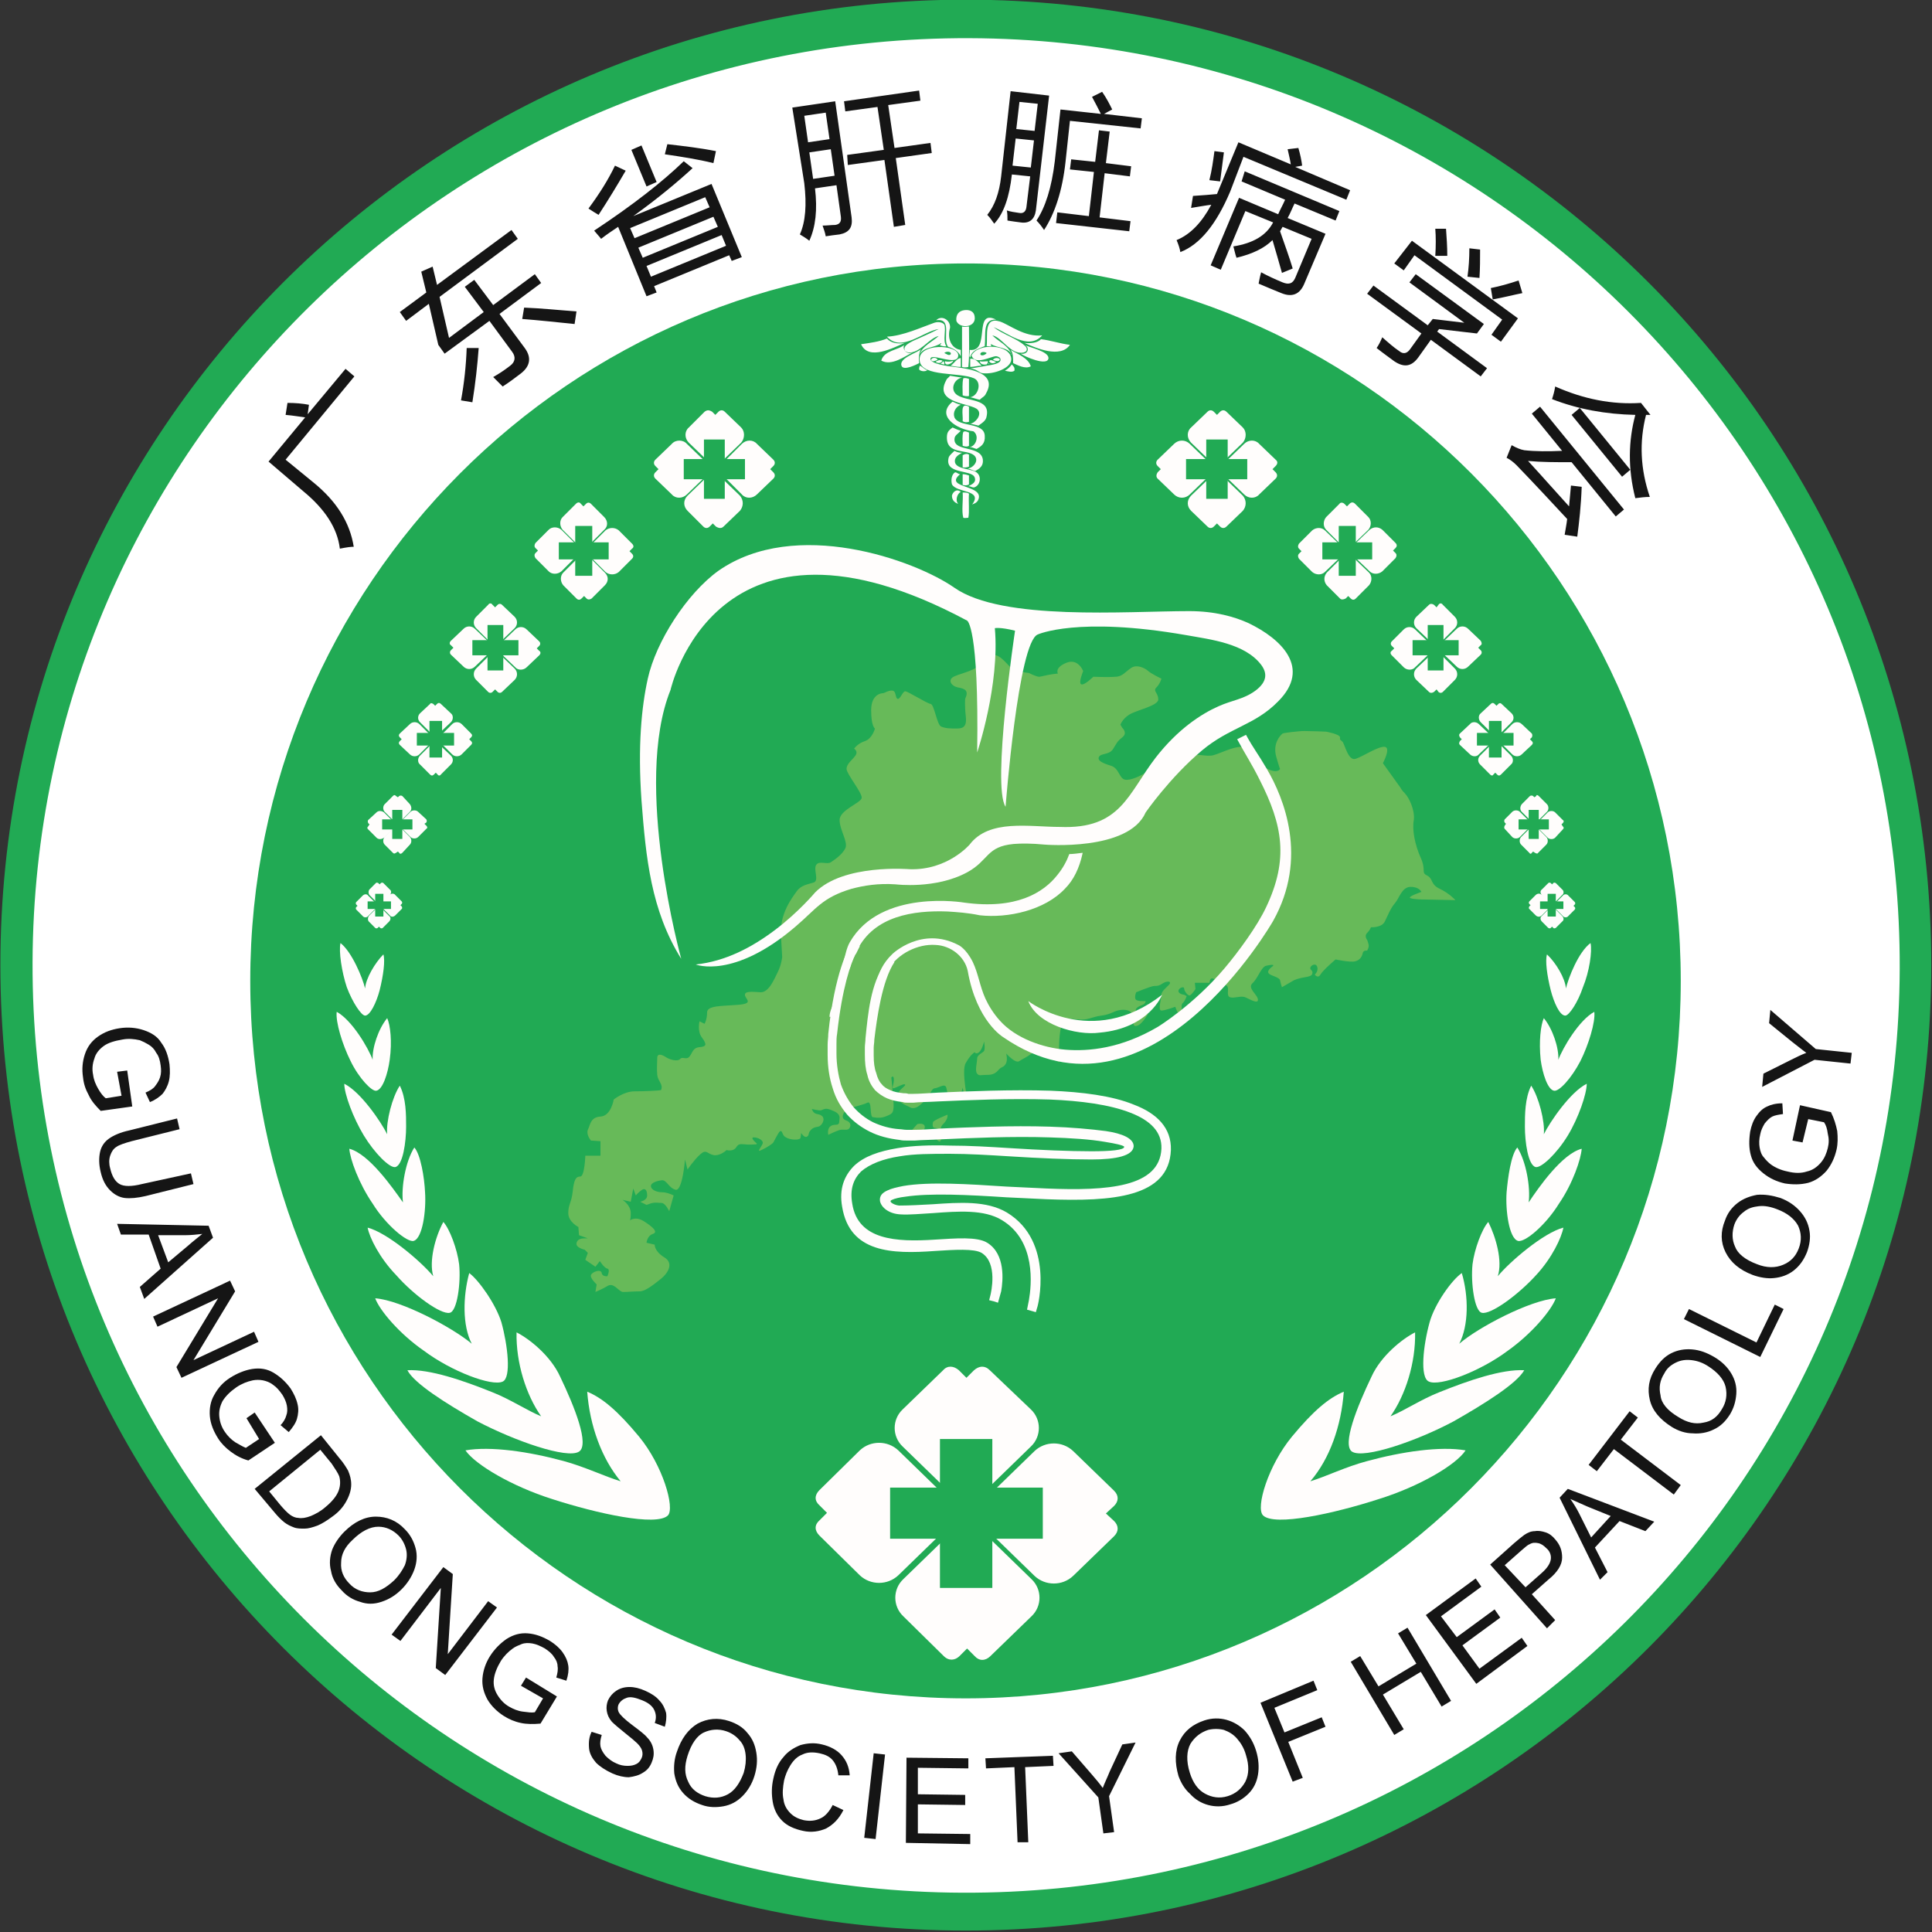
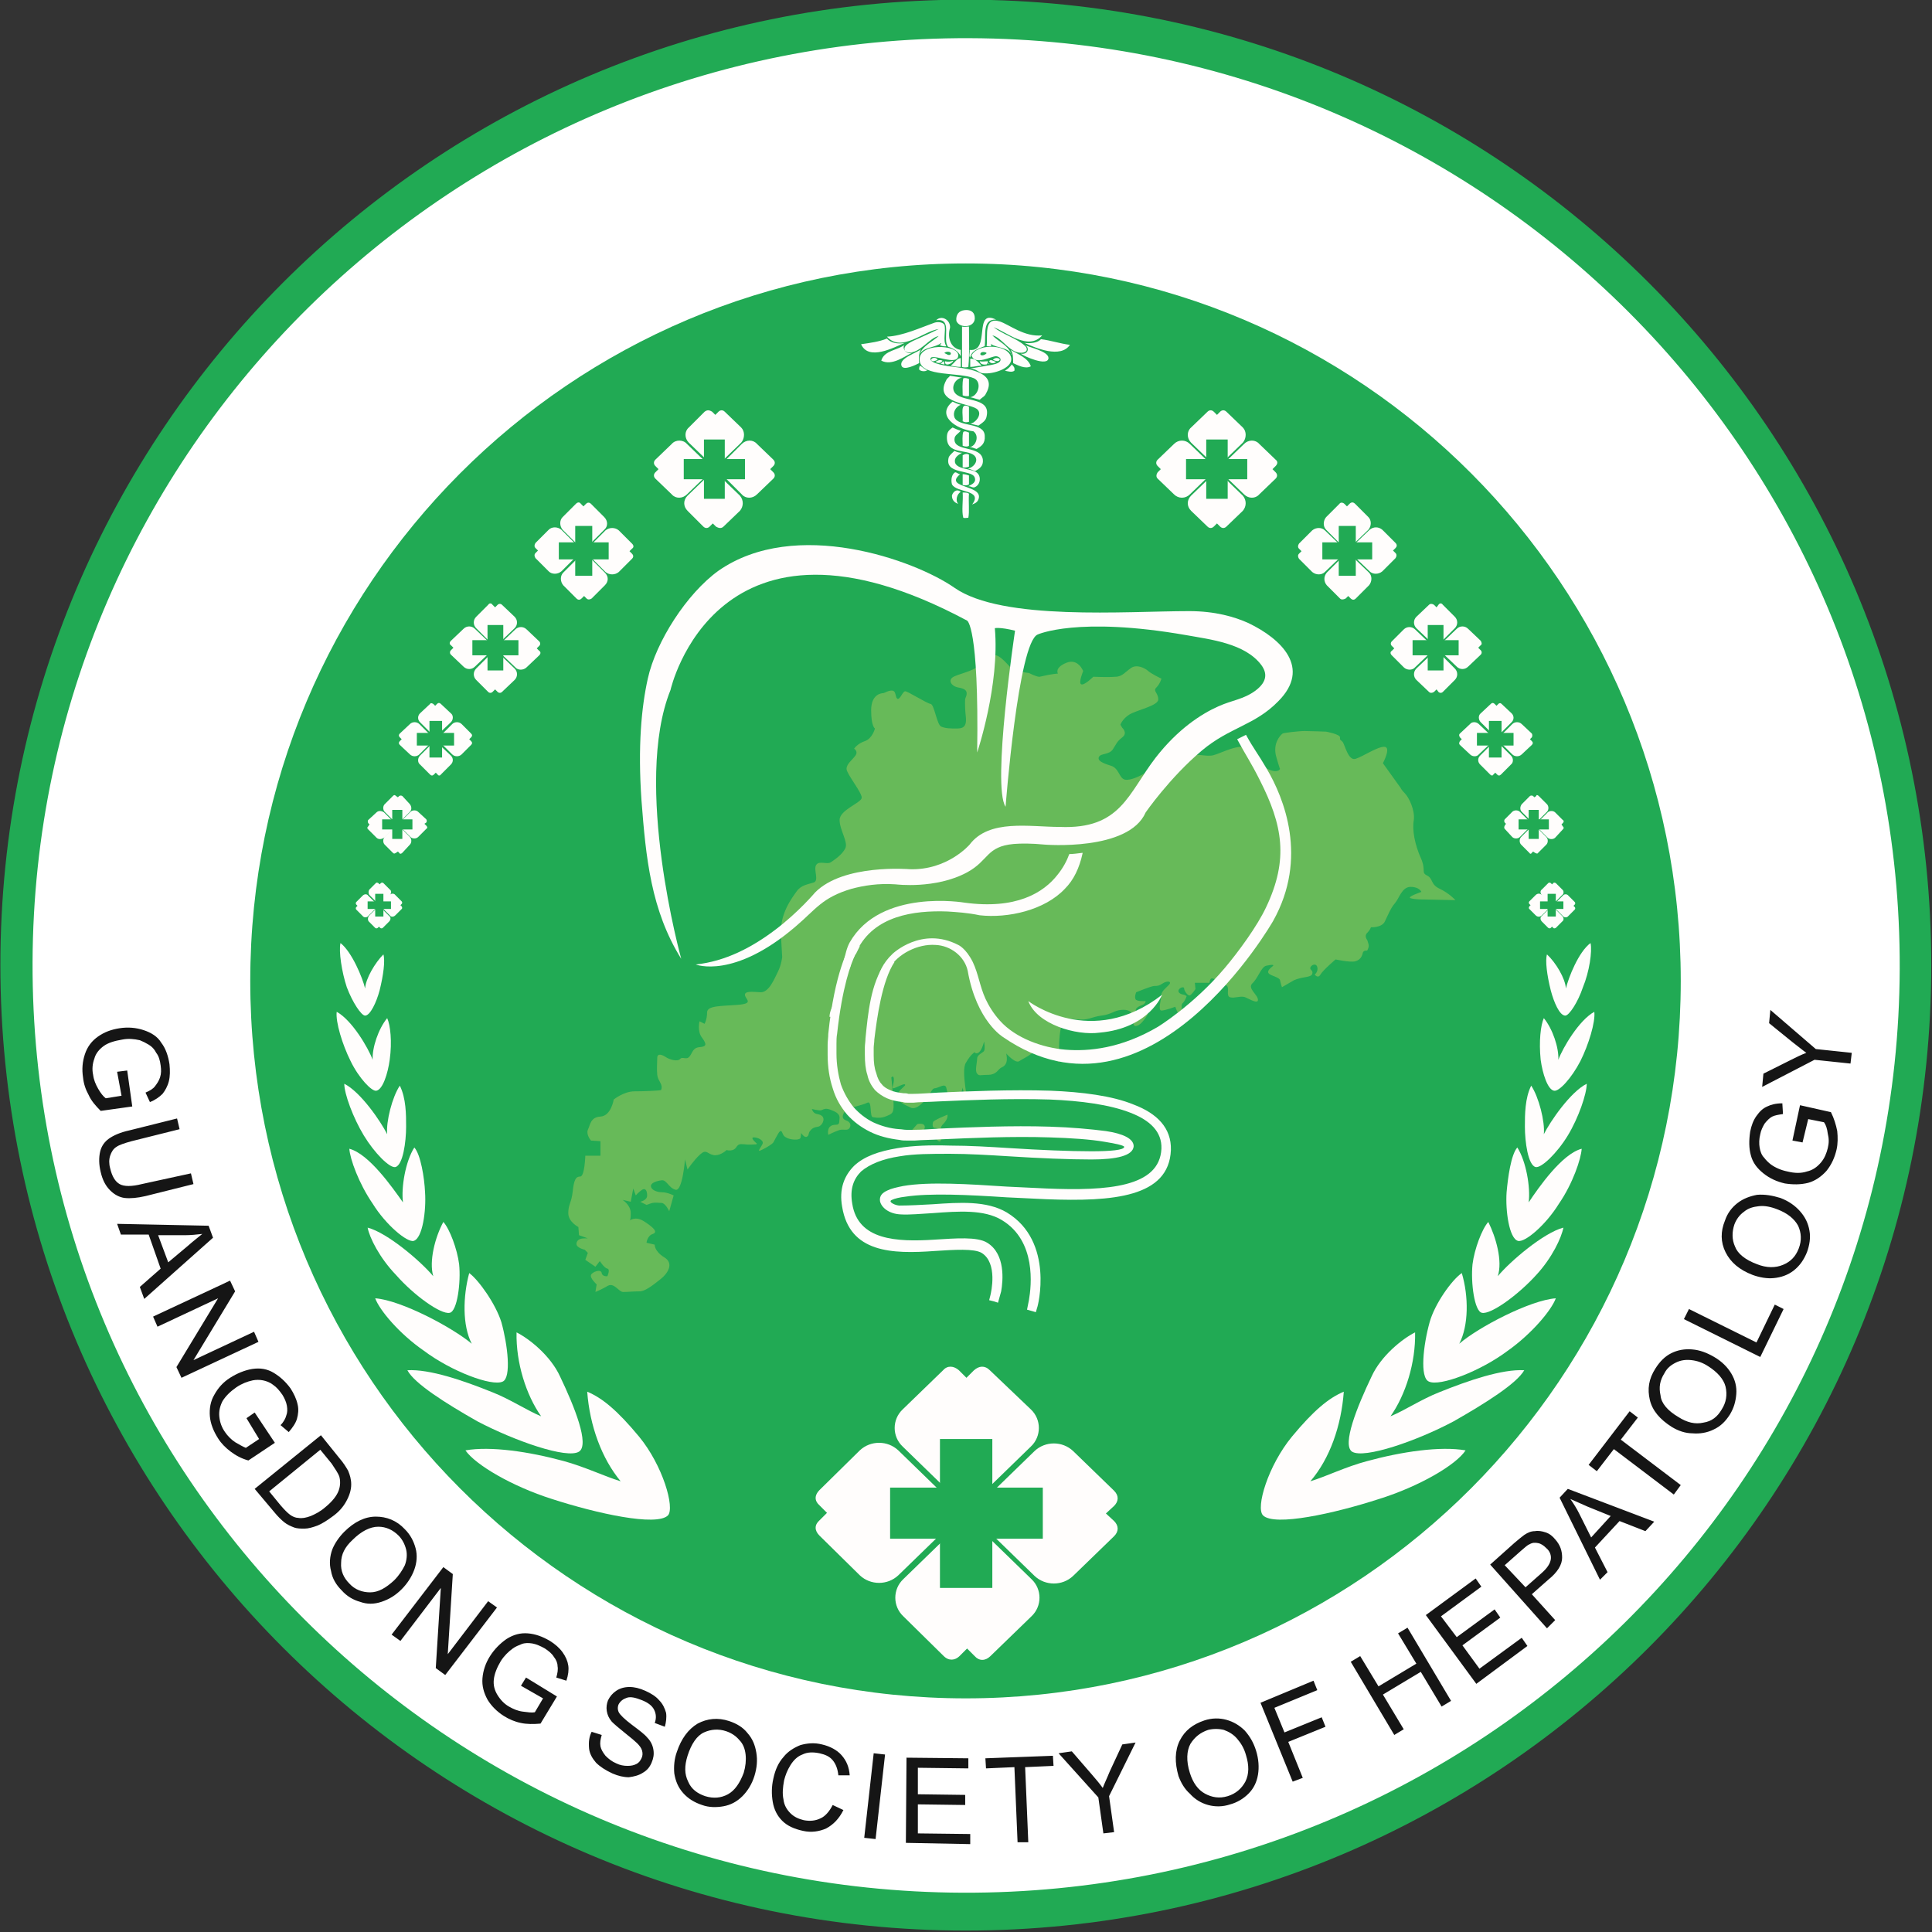
<svg xmlns="http://www.w3.org/2000/svg" version="1.1" x="0px" y="0px" viewBox="0 0 306.1 306.1" style="enable-background:new 0 0 306.1 306.1;" xml:space="preserve">
  <rect x="0" y="0" width="306.1" height="306.1" fill="#333333" stroke="none" />
  <style type="text/css">
	.st0{fill-rule:evenodd;clip-rule:evenodd;fill:#FFFFFF;}
	.st1{fill-rule:evenodd;clip-rule:evenodd;fill:#21AA54;}
	.st2{fill:none;}
	.st3{fill-rule:evenodd;clip-rule:evenodd;fill:#151515;}
	.st4{fill-rule:evenodd;clip-rule:evenodd;fill:#FFFDFC;}
	.st5{fill-rule:evenodd;clip-rule:evenodd;fill:#67BA59;}
</style>
  <g id="图层_2">
    <circle class="st0" cx="152.9" cy="152.8" r="149.2" />
  </g>
  <g id="body_1">
    <g transform="matrix(1.333 0 0 1.333 0 0)">
      <g transform="matrix(0.75 0 0 0.75 0 0)">
        <g>
          <g transform="matrix(1 0 0 1 561.26 396.85)">
            <g>
              <g>
                <path class="st1" d="M-408.2-396.9c84.5,0,153,68.5,153,153s-68.5,153-153,153s-153-68.5-153-153S-492.7-396.9-408.2-396.9          M-408.7-96.9L-408.7-96.9c-81.7-0.3-147.7-66.4-147.4-147.5c0.3-81.1,66.8-146.7,148.5-146.4         c81.7,0.3,147.7,66.3,147.4,147.5C-260.5-162.1-327-96.6-408.7-96.9" />
              </g>
            </g>
            <g>
              <g>
                <path class="st1" d="M-294.9-241.4c0,62.8-50.8,113.7-113.3,113.7c-62.6,0-113.4-50.9-113.4-113.7         c0-62.8,50.8-113.7,113.4-113.7C-345.6-355.1-294.9-304.2-294.9-241.4" />
              </g>
            </g>
            <g>
              <g>
                <path class="st2" d="M-410.2-382.9c75.7-1.1,137.9,59.3,139.1,135c1.1,75.7-59.3,137.9-135,139.1s-137.9-59.3-139.1-135         C-546.3-319.5-485.8-381.7-410.2-382.9" />
              </g>
            </g>
            <g>
              <g>
                <path class="st3" d="M-542.7-227l1.6-0.2l0,0l0.8,5.7l0,0l-5,0.7c-0.8-0.8-1.5-1.6-1.9-2.5c-0.5-0.9-0.8-1.8-0.9-2.8         c-0.2-1.3-0.1-2.5,0.3-3.7c0.4-1.2,1.1-2.1,2.1-2.8c1-0.7,2.1-1.1,3.4-1.3c1.3-0.2,2.6-0.1,3.8,0.3c1.2,0.4,2.2,1,2.8,2         c0.7,0.9,1.1,2.1,1.3,3.4c0.1,1,0.1,1.9-0.1,2.7c-0.2,0.8-0.6,1.5-1,2c-0.5,0.5-1.2,1-2,1.3l0,0l-0.7-1.5         c0.7-0.3,1.2-0.6,1.5-1c0.3-0.4,0.6-0.8,0.8-1.4c0.2-0.6,0.2-1.2,0.1-1.9c-0.1-0.8-0.3-1.5-0.7-2c-0.3-0.6-0.7-1-1.2-1.3         c-0.5-0.3-0.9-0.5-1.4-0.7c-0.9-0.2-1.8-0.3-2.8-0.1c-1.2,0.2-2.2,0.5-2.9,1c-0.7,0.5-1.3,1.2-1.5,2         c-0.3,0.8-0.4,1.7-0.2,2.6c0.1,0.8,0.4,1.5,0.8,2.2c0.4,0.7,0.8,1.2,1.2,1.5l0,0l2.5-0.4l0,0L-542.7-227 M-531-210.9l0.4,1.7         l0,0l-7.6,1.9c-1.3,0.3-2.4,0.4-3.3,0.3c-0.8-0.1-1.6-0.5-2.3-1.2c-0.7-0.7-1.2-1.6-1.5-2.9c-0.3-1.2-0.3-2.3-0.1-3.2         c0.2-0.9,0.7-1.6,1.4-2.1c0.7-0.5,1.8-1,3.2-1.3l0,0l7.6-1.9l0,0l0.4,1.7l0,0l-7.6,1.9c-1.1,0.3-2,0.6-2.4,0.9         c-0.5,0.3-0.8,0.8-1,1.4c-0.2,0.6-0.2,1.3,0,2c0.3,1.3,0.8,2.1,1.5,2.5c0.7,0.4,1.9,0.4,3.5,0l0,0L-531-210.9 M-542.7-202.9         l14.5,0.3l0,0l0.7,1.9l0,0l-10.9,9.7l0,0l-0.7-1.9l0,0l3.3-2.9l0,0l-1.9-5.4l0,0h-4.4l0,0L-542.7-202.9 M-536.2-201.1         l1.6,4.3l0,0l3.1-2.6c0.9-0.8,1.7-1.4,2.3-1.9c-0.9,0.1-1.8,0.2-2.7,0.2l0,0L-536.2-201.1 M-537-188.2l12.2-5.7l0,0l0.8,1.7         l0,0l-6.6,10.9l0,0l9.6-4.5l0,0l0.7,1.6l0,0l-12.2,5.7l0,0l-0.8-1.7l0,0l6.6-10.9l0,0l-9.6,4.5l0,0L-537-188.2 M-522.2-172.1         l1.3-0.9l0,0l3.2,4.8l0,0l-4.2,2.8c-1.1-0.3-2-0.8-2.8-1.4c-0.8-0.6-1.5-1.3-2-2.1c-0.7-1.1-1.2-2.3-1.3-3.5         c-0.1-1.2,0.1-2.4,0.7-3.4c0.6-1.1,1.4-2,2.5-2.7c1.1-0.7,2.3-1.2,3.5-1.4c1.3-0.2,2.4,0,3.4,0.6c1,0.6,1.9,1.4,2.7,2.5         c0.5,0.8,0.9,1.6,1.1,2.5c0.2,0.8,0.1,1.6-0.1,2.3c-0.2,0.7-0.7,1.4-1.3,2.1l0,0l-1.3-1.1c0.5-0.5,0.8-1.1,0.9-1.5         c0.2-0.5,0.2-1,0.1-1.6c-0.1-0.6-0.4-1.2-0.7-1.7c-0.5-0.7-0.9-1.2-1.5-1.6c-0.5-0.4-1.1-0.6-1.6-0.7c-0.5-0.1-1.1-0.1-1.6,0         c-0.9,0.2-1.7,0.5-2.6,1.1c-1,0.7-1.7,1.4-2.2,2.2c-0.4,0.8-0.6,1.6-0.5,2.5c0.1,0.9,0.4,1.7,0.9,2.4c0.4,0.6,1,1.2,1.6,1.6         c0.7,0.4,1.2,0.7,1.7,0.9l0,0l2.1-1.4l0,0L-522.2-172.1 M-520.9-160.9l10.5-8.5l0,0l2.9,3.6c0.7,0.8,1.1,1.5,1.4,2         c0.3,0.7,0.5,1.4,0.5,2.2c0,0.9-0.3,1.8-0.8,2.7c-0.5,0.9-1.2,1.7-2.2,2.4c-0.8,0.6-1.6,1.1-2.3,1.4         c-0.8,0.3-1.5,0.5-2.1,0.5c-0.6,0-1.2,0-1.7-0.2c-0.5-0.2-1-0.4-1.5-0.8c-0.5-0.4-1-0.9-1.5-1.5l0,0L-520.9-160.9          M-518.6-160.5l1.8,2.2c0.6,0.7,1.1,1.2,1.5,1.5c0.4,0.3,0.9,0.5,1.3,0.5c0.6,0.1,1.2,0,2-0.3c0.7-0.3,1.5-0.7,2.3-1.4         c1.1-0.9,1.8-1.8,2.1-2.6c0.3-0.8,0.3-1.6,0.1-2.3c-0.2-0.5-0.6-1.1-1.2-2l0,0l-1.8-2.2l0,0L-518.6-160.5 M-506.7-154.1         c1.6-1.6,3.3-2.4,5-2.4c1.7,0,3.3,0.6,4.6,2c0.9,0.9,1.4,1.9,1.7,3c0.3,1.1,0.2,2.3-0.2,3.4c-0.4,1.1-1.1,2.2-2,3.1         c-1,1-2,1.6-3.2,2c-1.2,0.4-2.3,0.4-3.4,0c-1.1-0.3-2.1-0.9-2.9-1.8c-0.9-0.9-1.5-1.9-1.7-3.1c-0.3-1.1-0.2-2.3,0.2-3.4         C-508.2-152.3-507.5-153.3-506.7-154.1 M-505.4-152.8c-1.2,1.1-1.8,2.3-1.8,3.6c-0.1,1.3,0.4,2.4,1.3,3.3         c0.9,1,2.1,1.4,3.3,1.4c1.3,0,2.5-0.7,3.8-1.9c0.8-0.8,1.3-1.6,1.7-2.4c0.3-0.8,0.4-1.7,0.2-2.5c-0.2-0.8-0.6-1.6-1.2-2.2         c-0.9-0.9-2-1.4-3.2-1.4C-502.6-154.9-504-154.2-505.4-152.8 M-499.2-137.8l8.2-10.7l0,0l1.5,1.1l0,0l-0.8,12.7l0,0l6.4-8.4         l0,0l1.4,1l0,0l-8.2,10.7l0,0l-1.5-1.1l0,0l0.8-12.7l0,0l-6.4,8.4l0,0L-499.2-137.8 M-478.7-129.7l0.8-1.3l0,0l4.9,3l0,0         l-2.6,4.3c-1.1,0.1-2.2,0.1-3.1-0.1c-1-0.2-1.9-0.6-2.7-1.1c-1.1-0.7-2-1.6-2.6-2.6c-0.6-1.1-0.9-2.2-0.8-3.4         c0.1-1.2,0.5-2.4,1.2-3.5c0.7-1.1,1.6-2,2.6-2.7c1.1-0.7,2.2-1,3.4-0.9c1.2,0.1,2.3,0.5,3.5,1.2c0.8,0.5,1.5,1.1,2,1.8         c0.5,0.7,0.8,1.4,0.9,2.1c0.1,0.7,0,1.5-0.3,2.4l0,0l-1.6-0.5c0.2-0.7,0.3-1.3,0.2-1.8c0-0.5-0.2-1-0.6-1.5         c-0.3-0.5-0.8-0.9-1.4-1.3c-0.7-0.4-1.4-0.7-2-0.8c-0.6-0.1-1.2-0.1-1.7,0.1c-0.5,0.2-1,0.4-1.4,0.7c-0.7,0.5-1.4,1.2-1.9,2         c-0.6,1-1,2-1.1,2.9c-0.1,0.9,0.1,1.7,0.6,2.5c0.5,0.8,1.1,1.4,1.8,1.8c0.7,0.4,1.4,0.7,2.2,0.8c0.8,0.1,1.4,0.2,1.9,0.1l0,0         l1.3-2.2l0,0L-478.7-129.7 M-467.5-122.4l1.6,0.5c-0.2,0.7-0.3,1.2-0.2,1.8c0.1,0.5,0.4,1,0.8,1.5c0.5,0.5,1,0.9,1.7,1.2         c0.6,0.3,1.2,0.4,1.8,0.4c0.6,0,1-0.1,1.4-0.3c0.4-0.2,0.6-0.5,0.8-0.9c0.2-0.4,0.2-0.8,0.1-1.2c-0.1-0.4-0.4-0.8-0.8-1.2         c-0.3-0.3-0.9-0.8-1.9-1.6c-1-0.8-1.7-1.4-2.1-1.8c-0.5-0.6-0.7-1.1-0.8-1.7c-0.1-0.6,0-1.2,0.2-1.7c0.3-0.6,0.7-1.1,1.3-1.5         c0.6-0.4,1.3-0.6,2.1-0.6c0.8,0,1.6,0.2,2.5,0.6c0.9,0.4,1.7,0.9,2.2,1.5c0.6,0.6,0.9,1.3,1.1,2c0.1,0.7,0,1.5-0.2,2.2l0,0         l-1.6-0.6c0.3-0.8,0.2-1.5-0.1-2.1c-0.3-0.6-0.9-1.1-1.9-1.5c-1-0.4-1.8-0.6-2.4-0.4c-0.6,0.2-1,0.5-1.3,1         c-0.2,0.4-0.2,0.9,0,1.3c0.2,0.4,0.9,1.1,2.1,2c1.2,0.9,2,1.5,2.4,2c0.6,0.6,0.9,1.3,1,2c0.1,0.7,0,1.3-0.3,2         c-0.3,0.7-0.7,1.2-1.4,1.6c-0.6,0.4-1.4,0.6-2.2,0.7c-0.8,0-1.7-0.2-2.6-0.6c-1.1-0.5-2-1.1-2.6-1.7c-0.6-0.7-1-1.4-1.1-2.2         C-468-120.8-467.9-121.6-467.5-122.4 M-454-119.2c0.7-2.1,1.8-3.6,3.3-4.5c1.5-0.8,3.2-1,5-0.4c1.2,0.4,2.2,1,2.9,1.9         c0.8,0.9,1.2,1.9,1.4,3.1c0.2,1.2,0.1,2.4-0.3,3.7c-0.4,1.3-1.1,2.4-1.9,3.2c-0.9,0.9-1.9,1.4-3,1.6         c-1.1,0.2-2.3,0.2-3.4-0.2c-1.2-0.4-2.2-1-3-1.9c-0.8-0.9-1.2-1.9-1.4-3.1C-454.5-116.9-454.4-118.1-454-119.2 M-452.3-118.6         c-0.5,1.6-0.5,2.9,0.1,4.1c0.5,1.2,1.5,1.9,2.7,2.3c1.3,0.4,2.5,0.3,3.6-0.3c1.1-0.6,1.9-1.8,2.5-3.4c0.3-1,0.4-2,0.3-2.9         c-0.1-0.9-0.4-1.7-1-2.3c-0.5-0.6-1.2-1.1-2.1-1.4c-1.2-0.4-2.4-0.3-3.5,0.2C-450.8-121.8-451.7-120.5-452.3-118.6          M-429.3-110.8l1.7,0.8c-0.7,1.4-1.6,2.3-2.7,2.9c-1.1,0.5-2.4,0.7-3.7,0.4c-1.4-0.3-2.5-0.8-3.3-1.6c-0.8-0.8-1.3-1.8-1.5-3         c-0.2-1.2-0.2-2.4,0.1-3.7c0.3-1.4,0.8-2.5,1.6-3.4c0.7-0.9,1.7-1.5,2.7-1.9c1.1-0.3,2.2-0.4,3.4-0.1         c1.3,0.3,2.4,0.9,3.1,1.7c0.8,0.9,1.2,1.9,1.3,3.2l0,0l-1.8,0c-0.1-1-0.4-1.8-0.9-2.4c-0.5-0.6-1.2-0.9-2.1-1.1         c-1-0.2-1.9-0.2-2.7,0.2c-0.8,0.3-1.4,0.9-1.9,1.7c-0.5,0.8-0.8,1.6-1,2.4c-0.2,1.1-0.3,2.1-0.1,3c0.1,0.9,0.5,1.6,1.1,2.2         c0.6,0.6,1.3,0.9,2.1,1.1c1,0.2,1.9,0.1,2.7-0.3C-430.5-109-429.8-109.8-429.3-110.8 M-424.3-105.6l1.5-13.4l0,0l1.8,0.2l0,0         l-1.5,13.4l0,0L-424.3-105.6 M-417.7-104.8l0.1-13.5l0,0l9.8,0.1l0,0l0,1.6l0,0l-8-0.1l0,0l0,4.2l0,0l7.5,0.1l0,0l0,1.6l0,0         l-7.5-0.1l0,0l0,4.6l0,0l8.3,0.1l0,0l0,1.6l0,0L-417.7-104.8 M-400-104.9l-0.5-11.9l0,0l-4.5,0.2l0,0l-0.1-1.6l0,0l10.7-0.4         l0,0l0.1,1.6l0,0l-4.5,0.2l0,0l0.5,11.9l0,0L-400-104.9 M-386.4-106.3l-0.8-5.7l0,0l-6.3-7l0,0l2.1-0.3l0,0l3.2,3.7         c0.6,0.7,1.2,1.4,1.7,2.1c0.3-0.8,0.7-1.6,1.1-2.6l0,0l2-4.3l0,0l2.1-0.3l0,0l-4.2,8.5l0,0l0.8,5.7l0,0L-386.4-106.3          M-374.5-115.4c-0.6-2.1-0.6-4,0.2-5.6c0.8-1.6,2.1-2.6,3.9-3.2c1.2-0.4,2.4-0.4,3.5-0.1c1.1,0.3,2.1,0.9,2.9,1.7         c0.8,0.9,1.4,1.9,1.8,3.2c0.4,1.3,0.5,2.6,0.3,3.8c-0.2,1.2-0.7,2.2-1.5,3c-0.8,0.8-1.8,1.4-2.9,1.7         c-1.2,0.4-2.4,0.4-3.5,0.1c-1.1-0.3-2.1-0.9-2.9-1.8C-373.5-113.3-374.1-114.3-374.5-115.4 M-372.7-115.9         c0.5,1.6,1.3,2.7,2.4,3.3c1.1,0.6,2.3,0.8,3.6,0.4c1.3-0.4,2.2-1.2,2.8-2.3c0.6-1.2,0.6-2.6,0.1-4.2         c-0.3-1.1-0.8-1.9-1.4-2.6c-0.6-0.7-1.3-1.1-2.1-1.4c-0.8-0.2-1.7-0.2-2.5,0c-1.2,0.4-2.1,1.1-2.8,2.2         C-373.2-119.4-373.3-117.8-372.7-115.9 M-356.4-114.5l-5.1-12.5l0,0l8.4-3.5l0,0l0.6,1.5l0,0l-6.8,2.8l0,0l1.6,3.9l0,0         l5.9-2.4l0,0l0.6,1.5l0,0l-5.9,2.4l0,0l2.3,5.7l0,0L-356.4-114.5 M-340.3-121.9l-6.9-11.6l0,0l1.5-0.9l0,0l2.9,4.8l0,0l6-3.6         l0,0l-2.9-4.8l0,0l1.5-0.9l0,0l6.9,11.6l0,0l-1.5,0.9l0,0l-3.3-5.5l0,0l-6,3.6l0,0l3.3,5.5l0,0L-340.3-121.9 M-327.3-130         l-8-10.9l0,0l7.9-5.8l0,0l0.9,1.3l0,0l-6.4,4.7l0,0l2.5,3.3l0,0l6-4.4l0,0l0.9,1.3l0,0l-6,4.4l0,0l2.7,3.7l0,0l6.7-4.9l0,0         l0.9,1.3l0,0L-327.3-130 M-316.1-138.8l-9-10.1l0,0l3.8-3.4c0.7-0.6,1.2-1,1.6-1.3c0.6-0.4,1.1-0.6,1.7-0.6         c0.5-0.1,1.1,0,1.7,0.2c0.6,0.2,1.1,0.6,1.5,1.1c0.8,0.9,1.1,1.8,1.1,2.9c0,1.1-0.7,2.3-2.2,3.5l0,0l-2.6,2.3l0,0l3.7,4.1         l0,0L-316.1-138.8 M-319.5-145.3l2.6-2.3c0.9-0.8,1.3-1.5,1.4-2.1c0.1-0.6-0.1-1.3-0.7-1.8c-0.4-0.4-0.8-0.7-1.3-0.8         c-0.5-0.1-0.9-0.1-1.4,0.2c-0.3,0.1-0.7,0.5-1.3,1l0,0l-2.6,2.3l0,0L-319.5-145.3 M-307.7-146.5l-6.4-13l0,0l1.3-1.4l0,0         l13.7,5.2l0,0l-1.4,1.5l0,0l-4.1-1.6l0,0l-3.9,4.2l0,0l2,3.9l0,0L-307.7-146.5 M-309.1-153.2l3.1-3.4l0,0l-3.7-1.5         c-1.1-0.5-2-0.9-2.7-1.2c0.5,0.7,1,1.5,1.4,2.3l0,0L-309.1-153.2 M-296-160l-9.5-7.2l0,0l-2.7,3.5l0,0l-1.3-1l0,0l6.5-8.5         l0,0l1.3,1l0,0l-2.7,3.5l0,0l9.5,7.2l0,0L-296-160 M-296.3-170.7c-1.9-1.2-3.1-2.6-3.5-4.3c-0.4-1.7-0.2-3.3,0.9-5         c0.7-1.1,1.5-1.9,2.5-2.4c1-0.5,2.1-0.7,3.3-0.6c1.2,0.1,2.3,0.5,3.5,1.2c1.2,0.7,2.1,1.6,2.7,2.6c0.6,1,0.9,2.1,0.8,3.3         c-0.1,1.2-0.4,2.2-1,3.2c-0.7,1.1-1.5,1.9-2.6,2.4c-1,0.5-2.2,0.7-3.3,0.6C-294.2-169.7-295.3-170.1-296.3-170.7          M-295.3-172.3c1.4,0.9,2.7,1.2,4,0.9c1.3-0.2,2.2-0.9,2.9-2.1c0.7-1.1,0.9-2.3,0.6-3.6c-0.3-1.2-1.3-2.3-2.7-3.2         c-0.9-0.6-1.8-0.9-2.7-1c-0.9-0.1-1.7,0-2.5,0.4c-0.8,0.4-1.4,0.9-1.8,1.7c-0.7,1.1-0.9,2.2-0.6,3.5         C-298-174.5-297-173.3-295.3-172.3 M-282.3-181.8l-12.1-6l0,0l0.8-1.6l0,0l10.7,5.3l0,0l2.9-6l0,0l1.4,0.7l0,0L-282.3-181.8          M-283.5-194.8c-2.1-0.8-3.5-2-4.3-3.6c-0.8-1.6-0.8-3.3-0.1-5c0.4-1.2,1.1-2.1,2-2.8c0.9-0.7,2-1.1,3.1-1.3         c1.2-0.1,2.4,0.1,3.7,0.5c1.3,0.5,2.3,1.2,3.1,2.1c0.8,0.9,1.3,1.9,1.5,3.1c0.2,1.1,0,2.3-0.4,3.4c-0.5,1.2-1.1,2.1-2.1,2.9         c-0.9,0.7-2,1.1-3.2,1.2C-281.2-194.2-282.4-194.4-283.5-194.8 M-282.8-196.5c1.5,0.6,2.9,0.6,4.1,0.1c1.2-0.5,2-1.3,2.5-2.6         c0.5-1.3,0.4-2.5-0.1-3.6c-0.6-1.1-1.7-2-3.3-2.6c-1-0.4-2-0.6-2.9-0.5c-0.9,0.1-1.7,0.3-2.4,0.9c-0.7,0.5-1.2,1.2-1.5,2         c-0.4,1.2-0.4,2.4,0.1,3.5C-285.9-198.2-284.7-197.2-282.8-196.5 M-275.6-215.8l-1.6-0.3l0,0l1.2-5.6l0,0l4.9,1.1         c0.5,1,0.8,2,1,3c0.1,1,0.1,2-0.1,2.9c-0.3,1.3-0.8,2.4-1.6,3.4c-0.8,0.9-1.8,1.6-2.9,1.9c-1.2,0.3-2.4,0.3-3.7,0.1         c-1.3-0.3-2.4-0.8-3.4-1.6c-1-0.8-1.7-1.7-2-2.9c-0.3-1.1-0.3-2.3-0.1-3.7c0.2-1,0.5-1.8,1-2.5c0.5-0.7,1-1.2,1.7-1.5         c0.6-0.3,1.4-0.5,2.4-0.5l0,0l0.1,1.7c-0.7,0.1-1.3,0.2-1.7,0.4c-0.4,0.2-0.8,0.6-1.2,1.1c-0.3,0.5-0.6,1.1-0.7,1.7         c-0.2,0.8-0.2,1.5-0.1,2.1c0.1,0.6,0.3,1.2,0.7,1.6c0.3,0.4,0.7,0.8,1.1,1.1c0.7,0.5,1.6,0.9,2.6,1.1c1.2,0.3,2.2,0.3,3.1,0         c0.9-0.2,1.6-0.7,2.2-1.4c0.6-0.7,0.9-1.5,1.1-2.3c0.2-0.8,0.2-1.5,0-2.3c-0.1-0.8-0.3-1.4-0.6-1.8l0,0l-2.5-0.5l0,0         L-275.6-215.8 M-268-228.3l-5.7-0.6l0,0l-8.3,4.3l0,0l0.2-2.1l0,0l4.4-2.2c0.8-0.4,1.6-0.8,2.4-1.1c-0.7-0.5-1.4-1.1-2.2-1.7         l0,0l-3.7-3l0,0l0.2-2.1l0,0l7.2,6.2l0,0l5.7,0.6l0,0L-268-228.3" />
              </g>
            </g>
            <g>
              <g>
                <path class="st2" d="M-368.9-123.8c-66.8,21.7-138.6-14.9-160.3-81.7c-21.7-66.8,14.9-138.6,81.7-160.3         c66.8-21.7,138.6,14.9,160.3,81.7S-302.1-145.5-368.9-123.8" />
              </g>
            </g>
            <g>
              <g>
-                 <path class="st3" d="M-518.7-323.7l5.8-7c-0.8-0.1-1.9-0.3-3.1-0.4l0,0l0.3-1.9c1.2,0,2.4,0.1,3.4,0.3l0,0l-0.2,1.5l0,0         l6-7.2l0,0l1.4,1.2l0,0l-10.9,13.2l0,0l4.4,3.6c3.7,3,5.8,6.4,6.4,10.2c-0.5,0-1.2,0.1-2.2,0.3c-0.4-3.3-2.4-6.3-5.8-9.1l0,0         L-518.7-323.7 M-490.8-340.8l-1-1.4l0,0l-1.5-6.5l0,0l-3.6,2.7l0,0l-1-1.4l0,0l4.2-3.1l0,0l-0.8-3.3l0,0l1.8-0.8l0,0l0.7,2.9         l0,0l11.8-8.7l0,0l1,1.4l0,0l-12.4,9.2l0,0l1.5,6.5l0,0l5.5-4.1l0,0l-3-4l0,0l1.5-1.1l0,0l3,4l0,0l6.6-4.9l0,0l1,1.4l0,0         l-6.6,4.9l0,0l4,5.4c1.1,1.5,0.9,2.9-0.7,4.1c-0.8,0.6-1.7,1.3-2.8,2c-0.4-0.4-0.9-0.9-1.5-1.5c0.9-0.5,1.8-1.1,2.7-1.8         c0.8-0.6,0.9-1.4,0.3-2.2l0,0l-3.6-4.9l0,0L-490.8-340.8 M-487.3-341.7l1.9,0c-0.2,2.7-0.5,5.5-1,8.6         c-0.6-0.1-1.2-0.2-1.8-0.3C-487.7-336.1-487.4-338.9-487.3-341.7 M-478.5-346.3l0.3-1.8c2.7,0.1,5.5,0.4,8.3,0.6l0,0l-0.3,2         C-473.1-345.8-475.9-346.1-478.5-346.3 M-467.1-360.3c6.2-4.1,10.9-7.8,14.2-11l0,0l1.4,1.1c-2.4,2.2-5.5,4.8-9.4,7.6l0,0         l12.4-5.1l0,0l4.8,11.6l0,0l-1.6,0.6l0,0l-0.4-0.9l0,0l-11.9,4.9l0,0l0.4,1l0,0l-1.6,0.6l0,0l-4.5-11         c-0.9,0.6-1.8,1.2-2.7,1.9C-466.3-359.4-466.7-359.8-467.1-360.3 M-458.1-353l11.9-4.9l0,0l-0.7-1.7l0,0l-11.9,4.9l0,0         L-458.1-353 M-449.5-365.6l-11.9,4.9l0,0l0.7,1.6l0,0l11.9-4.9l0,0L-449.5-365.6 M-459.4-356l11.9-4.9l0,0l-0.7-1.6l0,0         l-11.9,4.9l0,0L-459.4-356 M-463.8-370.6l1.7,0.8c-1.4,2.4-2.8,4.7-4.3,7c-0.5-0.3-1-0.6-1.6-1         C-466.3-366.1-464.9-368.3-463.8-370.6 M-455.9-372.4l0.4-1.6c2.6,0.3,5.2,0.6,7.7,1.1l0,0l-0.4,1.9         C-450.6-371.6-453.2-372-455.9-372.4 M-461.2-373.1l1.6-0.7l0,0l2.4,5.8l0,0l-1.6,0.7l0,0L-461.2-373.1 M-435.7-379.8l6.8-1         l0,0l2.6,18.4c0.2,1.6-0.4,2.4-1.9,2.7c-0.9,0.1-1.6,0.2-2.2,0.3c-0.1-0.6-0.3-1.1-0.5-1.7c0.7,0,1.4-0.1,2-0.1         c0.7-0.1,1-0.5,0.9-1.3l0,0l-0.7-5l0,0l-3.4,0.5c0.4,3.4,0.1,6.1-0.9,8.3c-0.5-0.4-1-0.7-1.5-1c0.9-2,1.1-4.7,0.7-8.1l0,0         L-435.7-379.8 M-427-372.3l5.8-0.8l0,0l-1-6.8l0,0l-5.1,0.7l0,0l-0.2-1.6l0,0l11.9-1.7l0,0l0.2,1.6l0,0l-5.1,0.7l0,0l1,6.8         l0,0l5.7-0.8l0,0l0.2,1.6l0,0l-5.7,0.8l0,0l1.5,10.6l0,0l-1.8,0.3l0,0l-1.5-10.6l0,0l-5.8,0.8l0,0L-427-372.3 M-430.4-379         l-3.4,0.5l0,0l0.6,4.2l0,0l3.4-0.5l0,0L-430.4-379 M-432.4-368.5l3.4-0.5l0,0l-0.6-4.2l0,0l-3.4,0.5l0,0L-432.4-368.5          M-401.1-382.4l6.1,0.7l0,0l-2.1,18.2c-0.2,1.4-1,2.1-2.4,1.9c-0.8-0.1-1.5-0.2-2.1-0.3c0-0.6,0-1.1-0.1-1.6         c0.6,0.2,1.3,0.3,2,0.4c0.6,0.1,1-0.2,1.1-0.9l0,0l0.6-4.9l0,0l-2.9-0.3c-0.4,3.6-1.3,6.2-2.8,7.8c-0.3-0.4-0.6-0.9-1.1-1.4         c1.2-1.5,1.9-3.5,2.2-6.1l0,0L-401.1-382.4 M-391.7-377.7l-0.7,6.5c-0.5,4.6-1.7,8.2-3.4,10.8c-0.4-0.6-0.8-1.1-1.2-1.5         c1.4-2.1,2.4-5.2,2.9-9.4l0,0l0.9-8.2l0,0l6.4,0.7c-0.4-0.8-0.8-1.6-1.4-2.7l0,0l1.6-0.8c0.7,1,1.2,2,1.6,2.8l0,0l-1.3,0.7         l0,0l6,0.7l0,0l-0.2,1.6l0,0L-391.7-377.7 M-393.7-363.2l5,0.6l0,0l0.8-7l0,0l-3.8-0.4l0,0l0.2-1.6l0,0l3.8,0.4l0,0l0.6-5         l0,0l1.7,0.2l0,0l-0.6,5l0,0l4,0.5l0,0l-0.2,1.6l0,0l-4-0.5l0,0l-0.8,7l0,0l4.9,0.6l0,0l-0.2,1.6l0,0l-11.6-1.3l0,0         L-393.7-363.2 M-400.8-370.6l2.9,0.3l0,0l0.5-4.3l0,0l-2.9-0.3l0,0L-400.8-370.6 M-396.8-380.4l-2.9-0.3l0,0l-0.5,4.3l0,0         l2.9,0.3l0,0L-396.8-380.4 M-364-369.7l15,6.3l0,0l-0.6,1.5l0,0l-6.5-2.7c-0.4,0.8-0.7,1.6-1.1,2.3l0,0l6,2.5l0,0l-3.4,8         c-0.7,1.6-1.9,2.1-3.6,1.4c-1-0.4-2.2-0.9-3.6-1.5c0.1-0.5,0.2-1.1,0.4-1.8c1.1,0.6,2.2,1.1,3.4,1.6c1,0.4,1.6,0.2,2-0.7l0,0         l2.6-6.2l0,0l-4.6-1.9c-0.1,0.2-0.3,0.5-0.4,0.7c0.8,2.3,1.5,4.2,2,5.9l0,0l-1.7,0.7c-0.5-1.8-1-3.5-1.5-5.2         c-1.3,1.3-3.2,2.2-5.7,2.8c-0.2-0.5-0.3-1.1-0.5-1.8c3.1-0.5,5.2-1.7,6.3-3.8l0,0l-4.4-1.8l0,0l-3.9,9.3l0,0l-1.6-0.7l0,0         l4.5-10.7l0,0l6.2,2.6c0.3-0.7,0.7-1.4,1.1-2.3l0,0l-6.9-2.9l0,0L-364-369.7 M-366.3-366.5c-2.2,5.2-4.8,8.4-7.9,9.6         c-0.1-0.6-0.3-1.2-0.6-1.9c2.2-0.9,4-2.8,5.5-5.6c-0.9,0.1-1.9,0.3-3.2,0.5l0,0l0.3-1.9c1.6-0.1,2.8-0.2,3.8-0.3l0,0l3.4-8.2         l0,0l8.3,3.5c-0.1-0.7-0.3-1.5-0.5-2.4l0,0l1.7-0.2c0.3,1,0.5,2,0.6,2.8l0,0l-1.1,0.2l0,0l8.7,3.7l0,0l-0.6,1.5l0,0         l-16.3-6.8l0,0L-366.3-366.5 M-368.8-372.9l1.5,0.2c-0.2,1.5-0.4,3-0.6,4.6l0,0l-1.7-0.2C-369.2-369.9-369-371.4-368.8-372.9          M-343.6-351.6l8.6,6.3l0,0l0.8-1l0,0l5,0.6l0,0l-8.7-6.4l0,0l1-1.3l0,0l10.8,7.9l0,0l-1.1,1.5l0,0l-6-0.7l0,0l-0.3,0.4l0,0         l7.9,5.8l0,0l-1,1.3l0,0l-7.9-5.8l0,0l-2,2.8c-1.1,1.5-2.3,1.6-3.8,0.6c-0.8-0.6-1.8-1.3-2.8-2.1c0.3-0.4,0.6-1,0.9-1.7         c0.9,0.8,1.8,1.6,2.7,2.2c0.6,0.5,1.2,0.4,1.7-0.3l0,0l1.8-2.5l0,0l-8.6-6.3l0,0L-343.6-351.6 M-337.5-358.7l16.8,12.3l0,0         l-2.7,3.7l0,0l-1.5-1.1l0,0l1.7-2.4l0,0l-13.9-10.2l0,0l-1.7,2.4l0,0l-1.5-1.1l0,0L-337.5-358.7 M-325-351.2         c1.5-0.3,2.9-0.7,4.4-1.2l0,0l0.6,2c-1.5,0.3-3,0.7-4.7,1l0,0L-325-351.2 M-328.4-357.5l1.7,0.2c0,1.5,0,3-0.1,4.5l0,0         l-1.9-0.2C-328.5-354.4-328.4-355.9-328.4-357.5 M-333.8-360.6l1.7,0c0.1,1.4,0.2,2.8,0.2,4.3l0,0l-1.9,0         C-333.7-357.9-333.7-359.3-333.8-360.6 M-310.6-319.7c-0.1,3-0.4,5.6-0.7,7.9l0,0l-2-0.3c0.1-0.7,0.3-1.6,0.4-2.5         c-2.6-2.8-5.2-5.6-8-8.5c-0.5-0.5-1-0.9-1.6-1.2l0,0l0.8-2c0.7,0.4,1.4,0.7,2,0.8c1.8,0.2,3.8,0.2,6,0.1l0,0l-4.8-5.9l0,0         l1.3-1.1l0,0l13.3,16.3l0,0l-1.3,1.1l0,0l-7-8.6c-2.5,0-4.8,0-6.9-0.2c2.3,2.5,4.4,4.9,6.5,7.2c0.1-1,0.2-2.1,0.3-3.3l0,0         L-310.6-319.7 M-302.1-331.1c-4.7-0.1-9.1-0.9-13.2-2.5c0.2-0.6,0.4-1.3,0.5-2c4.5,2,9,2.9,13.6,2.6l0,0l1.5,1.9l0,0l-0.7,0         c-1.1,4.3-0.9,8.6,0.6,13c-0.8,0-1.5,0.1-2.3,0.2C-303.3-322.6-303.2-327-302.1-331.1 M-310.9-332.2l8,9.8l0,0l-1.3,1.1l0,0         l-8-9.8l0,0L-310.9-332.2" />
-               </g>
+                 </g>
            </g>
            <g>
              <g>
                <path class="st4" d="M-487.5-167c4-0.7,10.1,0.2,15.6,1.7c3.3,0.9,6.4,2.4,9,3.2c-3-3.6-4.9-8.8-5.3-14.2         c2.4,1,4.8,3,8.2,7.1c3.8,4.6,5.7,11.3,4.6,12.5c-1.8,1.8-11.3-0.3-18.4-2.6C-480.1-161.3-485.9-164.7-487.5-167" />
              </g>
            </g>
            <g>
              <g>
                <path class="st4" d="M-496.7-179.7c3.5-0.2,8.8,1.6,13.5,3.5c2.8,1.1,5.5,2.9,7.7,3.8c-2.4-3.4-4-8.5-3.9-13.3         c2,1,5.4,3.7,6.9,7c2.3,4.8,4.7,10.8,3,11.9c-1.9,1.2-10.2-1.7-16.1-4.8C-490.7-174.5-495.6-177.6-496.7-179.7" />
              </g>
            </g>
            <g>
              <g>
                <path class="st4" d="M-501.8-191.1c4.1,0.3,12.2,4.6,15.3,7.2c-1.5-2.9-1.4-7.5-0.4-11.2c1.5,1.1,4.2,4.9,5.1,7.8         c1,3.6,1.6,8.8,0.2,9.4c-1.7,0.8-8.1-1.6-12.5-4.9C-498-185.5-501.1-189.2-501.8-191.1" />
              </g>
            </g>
            <g>
              <g>
                <path class="st4" d="M-503-202.3c3.1,0.8,8.4,5.3,10.4,7.7c-0.7-2.4,0.3-6.2,1.6-8.6c1,1.1,2.2,4.3,2.5,6.7         c0.3,2.9-0.3,7.5-1.5,7.7c-1.4,0.3-5.7-2.8-8.5-6C-501.1-197.5-502.7-200.7-503-202.3" />
              </g>
            </g>
            <g>
              <g>
                <path class="st4" d="M-505.9-214.8c3.1,0.8,6.8,6.1,8.5,8.5c-0.3-2.4,0.4-6.5,1.8-8.7c1,1.1,1.6,4.8,1.7,7.1         c0.2,2.9-0.4,7.3-1.8,7.7c-1,0.3-4.4-2.5-6.5-5.9C-504.4-209.3-505.8-213.2-505.9-214.8" />
              </g>
            </g>
            <g>
              <g>
                <path class="st4" d="M-506.7-225.1c2.6,1.3,5.8,6,6.8,8c-0.2-2,0.8-5.9,2-7.7c1,2,1,4.6,1,6.5c0,2.4-0.5,6.1-1.7,6.4         c-0.9,0.2-3.3-2.2-5-5C-505.3-219.7-506.7-223.5-506.7-225.1" />
              </g>
            </g>
            <g>
              <g>
                <path class="st4" d="M-507.9-236.5c2.4,1.3,5,5.7,5.7,7.6c-0.1-1.9,0.9-4.9,2.3-6.6c0.5,1.1,0.8,3.7,0.4,6.6         c-0.3,2.2-1.1,4.7-2.1,4.9c-0.7,0.2-2.8-2-4.1-4.7C-507-231.3-508.1-234.9-507.9-236.5" />
              </g>
            </g>
            <g>
              <g>
                <path class="st4" d="M-507.3-247.4c1.8,1.4,3.5,5.5,3.9,7.2c0.1-1.6,1.6-4.1,2.9-5.4c0.3,1,0,3.3-0.6,5.7         c-0.5,1.9-1.5,4-2.3,4c-0.6,0-2-2.1-2.9-4.5C-507.1-242.8-507.6-246.1-507.3-247.4" />
              </g>
            </g>
            <g>
              <g>
                <path class="st4" d="M-329-167c-4-0.7-10.1,0.2-15.6,1.7c-3.4,0.9-6.4,2.4-9,3.2c3.1-3.6,4.9-8.8,5.3-14.2         c-2.4,1-4.8,3-8.2,7.1c-3.8,4.6-5.8,11.3-4.6,12.5c1.8,1.8,11.3-0.3,18.4-2.6C-336.3-161.3-330.5-164.7-329-167" />
              </g>
            </g>
            <g>
              <g>
                <path class="st4" d="M-319.7-179.7c-3.5-0.2-8.8,1.6-13.5,3.5c-2.8,1.1-5.5,2.9-7.7,3.8c2.4-3.4,4-8.5,3.9-13.3         c-2,1-5.4,3.7-6.9,7c-2.3,4.8-4.7,10.8-3.1,11.9c1.9,1.2,10.3-1.7,16.1-4.8C-325.8-174.5-320.9-177.6-319.7-179.7" />
              </g>
            </g>
            <g>
              <g>
                <path class="st4" d="M-314.7-191.1c-4.1,0.3-12.3,4.6-15.3,7.2c1.5-2.9,1.5-7.5,0.4-11.2c-1.6,1.1-4.3,4.9-5.1,7.8         c-1,3.6-1.6,8.8-0.1,9.4c1.7,0.8,8.1-1.6,12.5-4.9C-318.5-185.5-315.4-189.2-314.7-191.1" />
              </g>
            </g>
            <g>
              <g>
                <path class="st4" d="M-313.5-202.3c-3.1,0.8-8.4,5.3-10.4,7.7c0.8-2.4-0.3-6.2-1.5-8.6c-1,1.1-2.2,4.3-2.5,6.7         c-0.3,2.9,0.3,7.5,1.5,7.7c1.4,0.3,5.7-2.8,8.6-6C-315.3-197.5-313.8-200.7-313.5-202.3" />
              </g>
            </g>
            <g>
              <g>
                <path class="st4" d="M-310.6-214.8c-3.1,0.8-6.8,6.1-8.4,8.5c0.3-2.4-0.4-6.5-1.8-8.7c-1,1.1-1.5,4.8-1.7,7.1         c-0.2,2.9,0.4,7.3,1.8,7.7c1.1,0.3,4.4-2.5,6.5-5.9C-312-209.3-310.7-213.2-310.6-214.8" />
              </g>
            </g>
            <g>
              <g>
                <path class="st4" d="M-309.8-225.1c-2.6,1.3-5.8,6-6.8,8c0.2-2-0.8-5.9-2-7.7c-1,2-1,4.6-1,6.5c0,2.4,0.5,6.1,1.7,6.4         c0.9,0.2,3.4-2.2,5.1-5C-311.1-219.7-309.8-223.5-309.8-225.1" />
              </g>
            </g>
            <g>
              <g>
                <path class="st4" d="M-308.6-236.5c-2.4,1.3-5,5.7-5.7,7.6c0.1-1.9-0.9-4.9-2.3-6.6c-0.5,1.1-0.8,3.7-0.5,6.6         c0.3,2.2,1.1,4.7,2.1,4.9c0.8,0.2,2.8-2,4.2-4.7C-309.5-231.3-308.4-234.9-308.6-236.5" />
              </g>
            </g>
            <g>
              <g>
                <path class="st4" d="M-309.2-247.4c-1.9,1.4-3.5,5.5-3.9,7.2c-0.1-1.6-1.6-4.1-3-5.4c-0.3,1,0,3.3,0.6,5.7         c0.5,1.9,1.4,4,2.3,4c0.6,0,2-2.1,2.8-4.5C-309.4-242.8-308.9-246.1-309.2-247.4" />
              </g>
            </g>
            <g>
              <g>
                <path class="st4" d="M-497.6-252.8l-1,1c-0.3,0.3-0.7,0.3-0.9,0l0,0l-1.1-1.1c-0.1-0.1-0.2-0.3-0.2-0.5c0-0.2,0-0.3,0.2-0.5         l0,0l1.1-1.1c0.2-0.3,0.7-0.3,0.9,0l0,0l1,1c0.1,0.1,0.1,0.3,0,0.4l0,0l-0.2,0.2l0,0l0.2,0.2         C-497.5-253-497.5-252.9-497.6-252.8 M-504.8-253.9L-504.8-253.9L-504.8-253.9l1-1c0.3-0.3,0.7-0.3,0.9,0l0,0l1.1,1.1         c0.2,0.1,0.2,0.3,0.2,0.5c0,0.2,0,0.3-0.2,0.5l0,0l-1.1,1.1c-0.2,0.3-0.7,0.3-0.9,0l0,0l-1-1c-0.1-0.1-0.1-0.3,0-0.4l0,0         l0.2-0.2l0,0l-0.2-0.2C-504.9-253.6-504.9-253.8-504.8-253.9 M-501.7-256.9L-501.7-256.9L-501.7-256.9l-1,1         c-0.2,0.2-0.2,0.7,0,0.9l0,0l1.1,1.1c0.1,0.1,0.3,0.2,0.5,0.2c0.1,0,0.3-0.1,0.5-0.2l0,0l1.1-1.1c0.3-0.3,0.3-0.7,0-0.9l0,0         l-1-1c-0.1-0.1-0.3-0.1-0.4,0l0,0l-0.2,0.2c0,0,0,0,0,0l0,0l-0.2-0.2C-501.5-257-501.6-257-501.7-256.9 M-500.6-249.8         L-500.6-249.8L-500.6-249.8l1-1c0.3-0.3,0.3-0.7,0-0.9l0,0l-1.1-1.1c-0.1-0.1-0.3-0.2-0.5-0.2c-0.2,0-0.4,0.1-0.5,0.2l0,0         l-1.1,1.1c-0.2,0.3-0.2,0.7,0,0.9l0,0l1,1c0.1,0.1,0.3,0.1,0.4,0l0,0l0.2-0.2c0,0,0,0,0,0l0,0l0.2,0.2         C-500.9-249.7-500.7-249.7-500.6-249.8" />
              </g>
            </g>
            <g>
              <g>
                <path class="st1" d="M-499.3-254v1.2l0,0h-1.2l0,0v1.2l0,0h-1.3l0,0v-1.2l0,0h-1.2l0,0v-1.2l0,0h1.2l0,0v-1.2l0,0h1.3l0,0         v1.2l0,0H-499.3" />
              </g>
            </g>
            <g>
              <g>
                <path class="st4" d="M-493.7-265.5l-1.3,1.3c-0.3,0.3-0.9,0.3-1.2,0l0,0l-1.4-1.4c-0.2-0.2-0.2-0.4-0.2-0.6         c0-0.2,0.1-0.4,0.2-0.6l0,0l1.4-1.4c0.3-0.3,0.9-0.3,1.2,0l0,0l1.3,1.2c0.1,0.2,0.1,0.3,0,0.5l0,0l-0.3,0.2l0,0l0.3,0.3         C-493.5-265.8-493.5-265.6-493.7-265.5 M-502.9-266.9L-502.9-266.9L-502.9-266.9l1.3-1.2c0.3-0.3,0.8-0.3,1.2,0l0,0l1.4,1.4         c0.2,0.2,0.3,0.4,0.3,0.6c0,0.2-0.1,0.4-0.3,0.6l0,0l-1.4,1.4c-0.4,0.3-0.9,0.3-1.2,0l0,0l-1.3-1.3c-0.2-0.2-0.2-0.3,0-0.5         l0,0l0.2-0.3l0,0l-0.2-0.2C-503-266.6-503-266.8-502.9-266.9 M-499-270.7L-499-270.7L-499-270.7l-1.3,1.3         c-0.3,0.3-0.3,0.9,0,1.2l0,0l1.4,1.4c0.2,0.2,0.4,0.3,0.6,0.3c0.2,0,0.4-0.1,0.6-0.3l0,0l1.4-1.4c0.3-0.3,0.3-0.8,0-1.2l0,0         l-1.2-1.3c-0.2-0.1-0.3-0.1-0.5,0l0,0l-0.2,0.2l0,0l-0.3-0.2C-498.7-270.9-498.8-270.9-499-270.7 M-497.5-261.7L-497.5-261.7         L-497.5-261.7l1.2-1.3c0.3-0.3,0.3-0.9,0-1.2l0,0l-1.4-1.4c-0.2-0.2-0.4-0.3-0.6-0.3c-0.2,0-0.5,0.1-0.6,0.3l0,0l-1.4,1.4         c-0.3,0.3-0.3,0.9,0,1.2l0,0l1.3,1.3c0.2,0.2,0.3,0.1,0.5,0l0,0l0.3-0.2l0,0l0.2,0.2C-497.9-261.5-497.7-261.5-497.5-261.7" />
              </g>
            </g>
            <g>
              <g>
                <path class="st1" d="M-495.9-267v1.6l0,0h-1.6l0,0v1.5l0,0h-1.6l0,0v-1.5l0,0h-1.6l0,0v-1.6l0,0h1.6l0,0v-1.5l0,0h1.6l0,0         v1.5l0,0H-495.9" />
              </g>
            </g>
            <g>
              <g>
                <path class="st4" d="M-486.6-278.8l-1.5,1.5c-0.4,0.4-1.1,0.4-1.5,0l0,0l-1.7-1.7c-0.2-0.2-0.3-0.5-0.3-0.7         c0-0.3,0.1-0.5,0.3-0.7l0,0l1.7-1.7c0.4-0.4,1.1-0.4,1.5,0l0,0l1.5,1.5c0.2,0.2,0.2,0.4,0,0.6l0,0l-0.3,0.3l0,0v0l0,0         l0.3,0.3C-486.4-279.2-486.4-279-486.6-278.8 M-497.9-280.6L-497.9-280.6L-497.9-280.6l1.6-1.5c0.4-0.4,1.1-0.4,1.5,0l0,0         l1.7,1.7c0.2,0.2,0.3,0.5,0.3,0.7c0,0.3-0.1,0.5-0.3,0.7l0,0l-1.7,1.7c-0.4,0.4-1.1,0.4-1.5,0l0,0l-1.6-1.5         c-0.2-0.2-0.2-0.4,0-0.6l0,0l0.3-0.3l0,0v0l0,0l-0.3-0.3C-498.1-280.2-498.1-280.4-497.9-280.6 M-493.1-285.3L-493.1-285.3         L-493.1-285.3l-1.6,1.5c-0.4,0.4-0.4,1,0,1.4l0,0l1.7,1.7c0.2,0.2,0.5,0.3,0.7,0.3c0.3,0,0.5-0.1,0.7-0.3l0,0l1.8-1.7         c0.4-0.4,0.4-1.1,0-1.4l0,0l-1.6-1.5c-0.2-0.2-0.4-0.2-0.6,0l0,0l-0.3,0.3l0,0l-0.3-0.3C-492.8-285.4-493-285.5-493.1-285.3          M-491.4-274.1L-491.4-274.1L-491.4-274.1l1.6-1.6c0.4-0.4,0.4-1,0-1.4l0,0l-1.8-1.7c-0.2-0.2-0.5-0.3-0.7-0.3         c-0.3,0-0.5,0.1-0.7,0.3l0,0l-1.7,1.7c-0.4,0.4-0.4,1.1,0,1.4l0,0l1.6,1.6c0.2,0.2,0.4,0.2,0.6,0l0,0l0.3-0.3l0,0l0.3,0.3         C-491.8-273.9-491.5-273.9-491.4-274.1" />
              </g>
            </g>
            <g>
              <g>
                <path class="st1" d="M-489.3-280.7v2l0,0h-1.9l0,0v1.9l0,0h-2l0,0v-1.9l0,0h-2l0,0v-2l0,0h2l0,0v-1.9l0,0h2l0,0v1.9l0,0         H-489.3" />
              </g>
            </g>
            <g>
              <g>
                <path class="st4" d="M-475.8-293l-2,1.9c-0.5,0.5-1.4,0.5-1.8,0l0,0l-2.2-2.1c-0.2-0.3-0.3-0.6-0.3-0.9         c0-0.3,0.1-0.7,0.3-0.9l0,0l2.2-2.1c0.5-0.5,1.3-0.5,1.8,0l0,0l2,1.9c0.2,0.2,0.2,0.5,0,0.7l0,0l-0.4,0.4l0,0v0l0,0l0.4,0.4         C-475.6-293.6-475.5-293.3-475.8-293 M-489.8-295.3L-489.8-295.3L-489.8-295.3l2-1.9c0.5-0.5,1.3-0.5,1.8,0l0,0l2.2,2.1         c0.2,0.2,0.4,0.6,0.4,0.9c0,0.3-0.1,0.7-0.4,0.9l0,0l-2.2,2.1c-0.5,0.5-1.3,0.5-1.8,0l0,0l-2-1.9c-0.2-0.2-0.2-0.5,0-0.7l0,0         l0.4-0.4l0,0v0l0,0l-0.4-0.4C-490-294.7-490.1-295-489.8-295.3 M-483.9-301L-483.9-301L-483.9-301l-1.9,1.9         c-0.5,0.5-0.5,1.3,0,1.8l0,0l2.1,2.1c0.3,0.3,0.6,0.4,0.9,0.4c0.4,0,0.7-0.1,0.9-0.4l0,0l2.2-2.1c0.5-0.5,0.5-1.3,0-1.8l0,0         l-2-1.9c-0.2-0.2-0.5-0.2-0.7,0l0,0l-0.4,0.4l0,0l-0.4-0.4C-483.4-301.3-483.7-301.3-483.9-301 M-481.7-287.2L-481.7-287.2         L-481.7-287.2l2-1.9c0.5-0.5,0.5-1.3,0-1.8l0,0l-2.2-2.1c-0.2-0.3-0.6-0.4-0.9-0.4c-0.3,0-0.6,0.1-0.9,0.4l0,0l-2.1,2.1         c-0.5,0.5-0.5,1.3,0,1.8l0,0l1.9,1.9c0.2,0.2,0.5,0.2,0.7,0l0,0l0.4-0.4l0,0l0.4,0.4C-482.2-287-481.9-287-481.7-287.2" />
              </g>
            </g>
            <g>
              <g>
                <path class="st1" d="M-479.1-295.4v2.4l0,0h-2.4l0,0v2.4l0,0h-2.5l0,0v-2.4l0,0h-2.4l0,0v-2.4l0,0h2.4l0,0v-2.4l0,0h2.5l0,0         v2.4l0,0H-479.1" />
              </g>
            </g>
            <g>
              <g>
                <path class="st4" d="M-461.1-308.3l-2.1,2.1c-0.6,0.5-1.5,0.5-2.1,0l0,0l-2.3-2.3c-0.3-0.3-0.4-0.6-0.4-1         c0-0.4,0.2-0.7,0.4-1l0,0l2.3-2.3c0.6-0.5,1.5-0.5,2.1,0l0,0l2.1,2.1c0.3,0.3,0.3,0.6,0,0.8l0,0l-0.4,0.4l0,0l0.4,0.4         C-460.9-308.9-460.8-308.6-461.1-308.3 M-476.4-310.8L-476.4-310.8L-476.4-310.8l2.1-2.1c0.5-0.5,1.4-0.5,2,0l0,0l2.3,2.3         c0.3,0.3,0.4,0.6,0.4,1c0,0.4-0.1,0.7-0.4,1l0,0l-2.3,2.3c-0.6,0.5-1.5,0.5-2,0l0,0l-2.1-2.1c-0.2-0.3-0.2-0.6,0-0.8l0,0         l0.4-0.4l0,0l-0.4-0.4C-476.6-310.2-476.6-310.5-476.4-310.8 M-470-317L-470-317L-470-317l-2.1,2.1c-0.5,0.5-0.5,1.4,0,2l0,0         l2.3,2.3c0.3,0.3,0.6,0.4,1,0.4c0.3,0,0.7-0.1,1-0.4l0,0l2.3-2.3c0.6-0.5,0.6-1.4,0-2l0,0l-2.1-2.1c-0.3-0.3-0.6-0.2-0.8,0         l0,0l-0.4,0.4l0,0l-0.4-0.4C-469.4-317.3-469.7-317.3-470-317 M-467.5-302L-467.5-302L-467.5-302l2.1-2.1         c0.6-0.6,0.6-1.4,0-2l0,0l-2.3-2.3c-0.3-0.3-0.6-0.4-1-0.4c-0.4,0-0.7,0.1-1,0.4l0,0l-2.3,2.3c-0.5,0.5-0.5,1.4,0,2l0,0         l2.1,2.1c0.3,0.3,0.6,0.2,0.8,0l0,0l0.4-0.4l0,0l0.4,0.4C-468.1-301.8-467.8-301.8-467.5-302" />
              </g>
            </g>
            <g>
              <g>
                <path class="st1" d="M-464.8-310.9v2.7l0,0h-2.6l0,0v2.6l0,0h-2.7l0,0v-2.6l0,0h-2.6l0,0v-2.7l0,0h2.6l0,0v-2.6l0,0h2.7l0,0         v2.6l0,0H-464.8" />
              </g>
            </g>
            <g>
              <g>
                <path class="st4" d="M-438.7-321l-2.6,2.5c-0.7,0.7-1.8,0.7-2.4,0l0,0l-2.8-2.8c-0.4-0.3-0.5-0.8-0.5-1.2         c0-0.4,0.1-0.9,0.5-1.2l0,0l2.8-2.8c0.7-0.7,1.8-0.7,2.4,0l0,0l2.6,2.5c0.3,0.3,0.3,0.7,0,1l0,0l-0.5,0.5l0,0l0.5,0.5         C-438.4-321.7-438.4-321.3-438.7-321 M-457.4-324L-457.4-324L-457.4-324l2.6-2.5c0.6-0.7,1.8-0.7,2.4,0l0,0l2.9,2.8         c0.3,0.3,0.5,0.8,0.5,1.2c0,0.4-0.2,0.9-0.5,1.2l0,0l-2.9,2.8c-0.7,0.7-1.8,0.7-2.4,0l0,0l-2.6-2.5c-0.3-0.3-0.3-0.7,0-1l0,0         l0.5-0.5l0,0l-0.5-0.5C-457.7-323.3-457.7-323.7-457.4-324 M-449.6-331.6L-449.6-331.6L-449.6-331.6l-2.5,2.5         c-0.7,0.6-0.7,1.7,0,2.4l0,0l2.9,2.8c0.3,0.3,0.8,0.5,1.2,0.5c0.5,0,0.9-0.2,1.3-0.5l0,0l2.9-2.8c0.6-0.7,0.6-1.8,0-2.4l0,0         l-2.6-2.5c-0.3-0.3-0.7-0.3-1,0l0,0l-0.5,0.5l0,0l-0.5-0.5C-448.9-331.9-449.2-331.9-449.6-331.6 M-446.6-313.4L-446.6-313.4         L-446.6-313.4l2.6-2.5c0.6-0.7,0.6-1.7,0-2.4l0,0l-2.9-2.8c-0.4-0.3-0.8-0.5-1.3-0.5c-0.4,0-0.9,0.2-1.2,0.5l0,0l-2.9,2.8         c-0.7,0.7-0.7,1.7,0,2.4l0,0l2.5,2.5c0.3,0.3,0.7,0.3,1,0l0,0l0.5-0.5l0,0l0.5,0.5C-447.3-313.1-446.9-313.1-446.6-313.4" />
              </g>
            </g>
            <g>
              <g>
                <path class="st1" d="M-443.2-324.1v3.2l0,0h-3.2l0,0v3.1l0,0h-3.3l0,0v-3.1l0,0h-3.2l0,0v-3.2l0,0h3.2l0,0v-3.1l0,0h3.3l0,0         v3.1l0,0H-443.2" />
              </g>
            </g>
            <g>
              <g>
                <path class="st4" d="M-318.9-252.8l1,1c0.3,0.3,0.7,0.3,1,0l0,0l1.1-1.1c0.1-0.1,0.2-0.3,0.2-0.5c0-0.2-0.1-0.3-0.2-0.5l0,0         l-1.1-1.1c-0.3-0.3-0.7-0.3-1,0l0,0l-1,1c-0.1,0.1-0.1,0.3,0,0.4l0,0l0.2,0.2l0,0l-0.2,0.2C-319-253-319-252.9-318.9-252.8          M-311.7-253.9L-311.7-253.9L-311.7-253.9l-1-1c-0.2-0.3-0.7-0.3-0.9,0l0,0l-1.1,1.1c-0.1,0.1-0.2,0.3-0.2,0.5         c0,0.2,0.1,0.3,0.2,0.5l0,0l1.1,1.1c0.2,0.3,0.7,0.3,0.9,0l0,0l1-1c0.1-0.1,0.1-0.3,0-0.4l0,0l-0.2-0.2l0,0l0.2-0.2         C-311.6-253.6-311.6-253.8-311.7-253.9 M-314.7-256.9L-314.7-256.9L-314.7-256.9l1,1c0.3,0.2,0.3,0.7,0,0.9l0,0l-1.1,1.1         c-0.2,0.1-0.3,0.2-0.5,0.2c-0.2,0-0.3-0.1-0.5-0.2l0,0l-1.1-1.1c-0.3-0.3-0.3-0.7,0-0.9l0,0l1-1c0.1-0.1,0.3-0.1,0.4,0l0,0         l0.2,0.2l0,0l0.2-0.2C-315-257-314.9-257-314.7-256.9 M-315.9-249.8L-315.9-249.8L-315.9-249.8l-1-1c-0.3-0.3-0.3-0.7,0-0.9         l0,0l1.1-1.1c0.2-0.1,0.3-0.2,0.5-0.2c0.2,0,0.3,0.1,0.5,0.2l0,0l1.1,1.1c0.3,0.3,0.3,0.7,0,0.9l0,0l-1,1         c-0.2,0.1-0.3,0.1-0.4,0l0,0l-0.2-0.2l0,0l-0.2,0.2C-315.6-249.7-315.7-249.7-315.9-249.8" />
              </g>
            </g>
            <g>
              <g>
                <path class="st1" d="M-317.2-254v1.2l0,0h1.2l0,0v1.2l0,0h1.3l0,0v-1.2l0,0h1.2l0,0v-1.2l0,0h-1.2l0,0v-1.2l0,0h-1.3l0,0v1.2         l0,0H-317.2" />
              </g>
            </g>
            <g>
              <g>
                <path class="st4" d="M-322.8-265.5l1.2,1.3c0.3,0.3,0.9,0.3,1.2,0l0,0l1.4-1.4c0.2-0.2,0.2-0.4,0.2-0.6         c0-0.2-0.1-0.4-0.2-0.6l0,0l-1.4-1.4c-0.3-0.3-0.9-0.3-1.2,0l0,0l-1.2,1.2c-0.1,0.2-0.1,0.3,0,0.5l0,0l0.2,0.2l0,0l-0.2,0.3         C-322.9-265.8-322.9-265.6-322.8-265.5 M-313.6-266.9L-313.6-266.9L-313.6-266.9l-1.2-1.2c-0.3-0.3-0.9-0.3-1.2,0l0,0         l-1.4,1.4c-0.2,0.2-0.2,0.4-0.2,0.6c0,0.2,0.1,0.4,0.2,0.6l0,0l1.4,1.4c0.3,0.3,0.9,0.3,1.2,0l0,0l1.2-1.3         c0.2-0.2,0.2-0.3,0-0.5l0,0l-0.2-0.3l0,0l0.2-0.2C-313.4-266.6-313.4-266.8-313.6-266.9 M-317.4-270.7L-317.4-270.7         L-317.4-270.7l1.3,1.3c0.3,0.3,0.3,0.9,0,1.2l0,0l-1.4,1.4c-0.2,0.2-0.4,0.3-0.6,0.3c-0.2,0-0.4-0.1-0.6-0.3l0,0l-1.4-1.4         c-0.3-0.3-0.3-0.8,0-1.2l0,0l1.3-1.3c0.1-0.1,0.4-0.1,0.5,0l0,0l0.2,0.2l0,0l0.3-0.2C-317.8-270.9-317.6-270.9-317.4-270.7          M-318.9-261.7L-318.9-261.7L-318.9-261.7l-1.3-1.3c-0.3-0.3-0.3-0.9,0-1.2l0,0l1.4-1.4c0.2-0.2,0.4-0.3,0.6-0.3         c0.2,0,0.4,0.1,0.6,0.3l0,0l1.4,1.4c0.3,0.3,0.3,0.9,0,1.2l0,0l-1.3,1.3c-0.1,0.2-0.3,0.1-0.5,0l0,0l-0.3-0.2l0,0l-0.2,0.2         C-318.6-261.5-318.8-261.5-318.9-261.7" />
              </g>
            </g>
            <g>
              <g>
                <path class="st1" d="M-320.6-267v1.6l0,0h1.6l0,0v1.5l0,0h1.6l0,0v-1.5l0,0h1.6l0,0v-1.6l0,0h-1.6l0,0v-1.5l0,0h-1.6l0,0v1.5         l0,0H-320.6" />
              </g>
            </g>
            <g>
              <g>
                <path class="st4" d="M-329.9-278.8l1.6,1.5c0.4,0.4,1.1,0.4,1.4,0l0,0l1.8-1.7c0.2-0.2,0.3-0.5,0.3-0.7         c0-0.3-0.1-0.5-0.3-0.7l0,0l-1.8-1.7c-0.4-0.4-1.1-0.4-1.4,0l0,0l-1.6,1.5c-0.2,0.2-0.1,0.4,0,0.6l0,0l0.3,0.3l0,0v0l0,0         l-0.3,0.3C-330-279.2-330.1-279-329.9-278.8 M-318.5-280.6L-318.5-280.6L-318.5-280.6l-1.6-1.5c-0.4-0.4-1.1-0.4-1.5,0l0,0         l-1.7,1.7c-0.2,0.2-0.3,0.5-0.3,0.7c0,0.3,0.1,0.5,0.3,0.7l0,0l1.7,1.7c0.4,0.4,1.1,0.4,1.5,0l0,0l1.6-1.5         c0.2-0.2,0.2-0.4,0-0.6l0,0l-0.3-0.3l0,0v0l0,0l0.3-0.3C-318.4-280.2-318.4-280.4-318.5-280.6 M-323.3-285.3L-323.3-285.3         L-323.3-285.3l1.6,1.5c0.4,0.4,0.4,1,0,1.4l0,0l-1.7,1.7c-0.2,0.2-0.5,0.3-0.8,0.3c-0.2,0-0.5-0.1-0.7-0.3l0,0l-1.7-1.7         c-0.4-0.4-0.4-1.1,0-1.4l0,0l1.6-1.5c0.2-0.2,0.4-0.2,0.6,0l0,0l0.3,0.3l0,0l0.3-0.3C-323.7-285.4-323.5-285.5-323.3-285.3          M-325.1-274.1L-325.1-274.1L-325.1-274.1l-1.6-1.6c-0.4-0.4-0.4-1,0-1.4l0,0l1.7-1.7c0.2-0.2,0.5-0.3,0.7-0.3         c0.3,0,0.5,0.1,0.8,0.3l0,0l1.7,1.7c0.4,0.4,0.4,1.1,0,1.4l0,0l-1.6,1.6c-0.2,0.2-0.4,0.2-0.6,0l0,0l-0.3-0.3l0,0l-0.3,0.3         C-324.7-273.9-324.9-273.9-325.1-274.1" />
              </g>
            </g>
            <g>
              <g>
                <path class="st1" d="M-327.2-280.7v2l0,0h1.9l0,0v1.9l0,0h2l0,0v-1.9l0,0h1.9l0,0v-2l0,0h-1.9l0,0v-1.9l0,0h-2l0,0v1.9l0,0         H-327.2" />
              </g>
            </g>
            <g>
              <g>
                <path class="st4" d="M-340.7-293l1.9,1.9c0.5,0.5,1.4,0.5,1.8,0l0,0l2.2-2.1c0.2-0.3,0.3-0.6,0.3-0.9c0-0.3-0.1-0.7-0.3-0.9         l0,0l-2.2-2.1c-0.5-0.5-1.3-0.5-1.8,0l0,0l-1.9,1.9c-0.2,0.2-0.2,0.5,0,0.7l0,0l0.4,0.4l0,0v0l0,0l-0.4,0.4         C-340.9-293.6-341-293.3-340.7-293 M-326.6-295.3L-326.6-295.3L-326.6-295.3l-2-1.9c-0.5-0.5-1.3-0.5-1.8,0l0,0l-2.2,2.1         c-0.2,0.2-0.4,0.6-0.4,0.9c0,0.3,0.1,0.7,0.4,0.9l0,0l2.2,2.1c0.5,0.5,1.3,0.5,1.8,0l0,0l2-1.9c0.2-0.2,0.2-0.5,0-0.7l0,0         l-0.4-0.4l0,0v0l0,0l0.4-0.4C-326.4-294.7-326.4-295-326.6-295.3 M-332.6-301L-332.6-301L-332.6-301l1.9,1.9         c0.5,0.5,0.5,1.3,0,1.8l0,0l-2.1,2.1c-0.3,0.3-0.6,0.4-0.9,0.4c-0.3,0-0.7-0.1-0.9-0.4l0,0l-2.2-2.1c-0.5-0.5-0.5-1.3,0-1.8         l0,0l2-1.9c0.2-0.2,0.5-0.2,0.8,0l0,0l0.4,0.4l0,0h0l0,0l0.3-0.4C-333.1-301.3-332.8-301.3-332.6-301 M-334.8-287.2         L-334.8-287.2L-334.8-287.2l-2-1.9c-0.5-0.5-0.5-1.3,0-1.8l0,0l2.2-2.1c0.2-0.3,0.6-0.4,0.9-0.4c0.3,0,0.7,0.1,0.9,0.4l0,0         l2.1,2.1c0.5,0.5,0.5,1.3,0,1.8l0,0l-1.9,1.9c-0.2,0.2-0.5,0.2-0.7,0l0,0l-0.3-0.4l0,0h0l0,0l-0.4,0.4         C-334.3-287-334.6-287-334.8-287.2" />
              </g>
            </g>
            <g>
              <g>
                <path class="st1" d="M-337.4-295.4v2.4l0,0h2.4l0,0v2.4l0,0h2.5l0,0v-2.4l0,0h2.4l0,0v-2.4l0,0h-2.4l0,0v-2.4l0,0h-2.5l0,0         v2.4l0,0H-337.4" />
              </g>
            </g>
            <g>
              <g>
                <path class="st4" d="M-355.4-308.3l2.1,2.1c0.6,0.5,1.5,0.5,2,0l0,0l2.4-2.3c0.3-0.3,0.4-0.6,0.4-1c0-0.4-0.1-0.7-0.4-1l0,0         l-2.4-2.3c-0.5-0.5-1.4-0.5-2,0l0,0l-2.1,2.1c-0.2,0.3-0.2,0.6,0,0.8l0,0l0.4,0.4l0,0l-0.4,0.4         C-355.6-308.9-355.6-308.6-355.4-308.3 M-340.1-310.8L-340.1-310.8L-340.1-310.8l-2.1-2.1c-0.6-0.5-1.4-0.5-2,0l0,0l-2.4,2.3         c-0.2,0.3-0.4,0.6-0.4,1c0,0.4,0.1,0.7,0.4,1l0,0l2.4,2.3c0.5,0.5,1.4,0.5,2,0l0,0l2.1-2.1c0.2-0.3,0.2-0.6,0-0.8l0,0         l-0.4-0.4c0,0,0,0,0,0s0,0,0,0l0,0l0.4-0.4C-339.9-310.2-339.8-310.5-340.1-310.8 M-346.5-317L-346.5-317L-346.5-317l2.1,2.1         c0.5,0.5,0.5,1.4,0,2l0,0l-2.4,2.3c-0.3,0.3-0.6,0.4-1,0.4c-0.3,0-0.7-0.1-1-0.4l0,0l-2.3-2.3c-0.5-0.5-0.5-1.4,0-2l0,0         l2.1-2.1c0.2-0.3,0.6-0.2,0.8,0l0,0l0.4,0.4l0,0l0.4-0.4C-347.1-317.3-346.8-317.3-346.5-317 M-348.9-302L-348.9-302         L-348.9-302l-2.1-2.1c-0.5-0.6-0.5-1.4,0-2l0,0l2.3-2.3c0.3-0.3,0.7-0.4,1-0.4c0.4,0,0.7,0.1,1,0.4l0,0l2.4,2.3         c0.5,0.5,0.5,1.4,0,2l0,0l-2.1,2.1c-0.3,0.3-0.6,0.2-0.8,0l0,0l-0.4-0.4l0,0l-0.4,0.4C-348.4-301.8-348.7-301.8-348.9-302" />
              </g>
            </g>
            <g>
              <g>
                <path class="st1" d="M-351.7-310.9v2.7l0,0h2.6l0,0v2.6l0,0h2.7l0,0v-2.6l0,0h2.6l0,0v-2.7l0,0h-2.6l0,0v-2.6l0,0h-2.7l0,0         v2.6l0,0H-351.7" />
              </g>
            </g>
            <g>
              <g>
                <path class="st4" d="M-377.8-321l2.6,2.5c0.7,0.7,1.8,0.7,2.5,0l0,0l2.9-2.8c0.3-0.3,0.5-0.8,0.5-1.2c0-0.4-0.1-0.9-0.5-1.2         l0,0l-2.9-2.8c-0.7-0.7-1.8-0.7-2.5,0l0,0l-2.6,2.5c-0.3,0.3-0.3,0.7,0,1l0,0l0.5,0.5l0,0l-0.5,0.5         C-378-321.7-378.1-321.3-377.8-321 M-359.1-324L-359.1-324L-359.1-324l-2.6-2.5c-0.6-0.7-1.7-0.7-2.4,0l0,0l-2.9,2.8         c-0.3,0.3-0.5,0.8-0.5,1.2c0,0.4,0.1,0.9,0.5,1.2l0,0l2.9,2.8c0.7,0.7,1.8,0.7,2.4,0l0,0l2.6-2.5c0.3-0.3,0.3-0.7,0-1l0,0         l-0.5-0.5l0,0h0l0,0h0l0,0l0.5-0.5C-358.8-323.3-358.7-323.7-359.1-324 M-366.9-331.6L-366.9-331.6L-366.9-331.6l2.6,2.5         c0.6,0.6,0.6,1.7,0,2.4l0,0l-2.9,2.8c-0.3,0.3-0.8,0.5-1.2,0.5c-0.5,0-0.9-0.2-1.2-0.5l0,0l-2.9-2.8c-0.7-0.7-0.7-1.8,0-2.4         l0,0l2.6-2.5c0.3-0.3,0.7-0.3,1,0l0,0l0.5,0.5l0,0l0.5-0.5C-367.6-331.9-367.2-331.9-366.9-331.6 M-369.9-313.4L-369.9-313.4         L-369.9-313.4l-2.6-2.5c-0.7-0.7-0.7-1.7,0-2.4l0,0l2.9-2.8c0.3-0.3,0.7-0.5,1.2-0.5c0.4,0,0.9,0.2,1.2,0.5l0,0l2.9,2.8         c0.6,0.7,0.6,1.7,0,2.4l0,0l-2.6,2.5c-0.3,0.3-0.7,0.3-1,0l0,0l-0.5-0.5l0,0l-0.5,0.5C-369.2-313.1-369.6-313.1-369.9-313.4" />
              </g>
            </g>
            <g>
              <g>
                <path class="st1" d="M-373.3-324.1v3.2l0,0h3.2l0,0v3.1l0,0h3.4l0,0v-3.1l0,0h3.1l0,0v-3.2l0,0h-3.1l0,0v-3.1l0,0h-3.4l0,0         v3.1l0,0H-373.3" />
              </g>
            </g>
            <g>
              <g>
                <path class="st4" d="M-384.7-153.4l-6.5,6.3c-1.7,1.6-4.4,1.6-6.1,0l0,0l-7.1-6.9c-0.8-0.8-1.3-1.9-1.3-3         c0-1.1,0.4-2.1,1.3-3l0,0l7.1-6.9c1.7-1.6,4.4-1.6,6.1,0l0,0l6.5,6.3c0.8,0.8,0.7,1.7,0,2.4l0,0l-1.3,1.2c0,0,0,0,0,0         c0,0,0,0,0,0l0,0l1.3,1.2C-384-155.1-383.9-154.2-384.7-153.4 M-431.4-160.7L-431.4-160.7L-431.4-160.7l6.4-6.3         c1.7-1.6,4.4-1.6,6.1,0l0,0l7.1,6.9c0.8,0.8,1.3,1.9,1.3,3c0,1.1-0.4,2.1-1.3,3l0,0l-7.1,6.9c-1.7,1.6-4.4,1.6-6.1,0l0,0         l-6.4-6.3c-0.8-0.8-0.8-1.7,0-2.4l0,0l1.2-1.2l0,0v0c0,0,0,0,0,0l0,0l-1.2-1.2C-432.2-159-432.2-159.9-431.4-160.7          M-411.8-179.7L-411.8-179.7L-411.8-179.7l-6.4,6.2c-1.7,1.6-1.7,4.3,0,5.9l0,0l7.1,6.9c0.9,0.8,1.9,1.2,3.1,1.2         c1.1,0,2.2-0.4,3-1.2l0,0l7.1-6.9c1.7-1.6,1.7-4.3,0-5.9l0,0l-6.5-6.2c-0.8-0.8-1.7-0.7-2.5,0l0,0l-1.2,1.2c0,0,0,0,0,0l0,0         l-1.2-1.2C-410.1-180.4-411.1-180.5-411.8-179.7 M-404.3-134.4L-404.3-134.4L-404.3-134.4l6.5-6.3c1.7-1.6,1.7-4.3,0-5.9l0,0         l-7.1-6.9c-0.8-0.8-1.9-1.2-3-1.2c-1.1,0-2.2,0.4-3.1,1.2l0,0l-7.1,6.9c-1.7,1.6-1.7,4.3,0,5.9l0,0l6.4,6.3         c0.8,0.8,1.8,0.7,2.5,0l0,0l1.2-1.2c0,0,0,0,0,0l0,0l1.2,1.2C-406.1-133.6-405.1-133.6-404.3-134.4" />
              </g>
            </g>
            <g>
              <g>
-                 <path class="st1" d="M-396-161.1v8.1l0,0h-8l0,0v7.8l0,0h-8.3l0,0v-7.8l0,0h-7.9l0,0v-8.1l0,0h7.9l0,0v-7.7l0,0h8.3l0,0v7.7         l0,0H-396" />
+                 <path class="st1" d="M-396-161.1v8.1l0,0h-8l0,0v7.8l0,0h-8.3l0,0v-7.8l0,0h-7.9l0,0v-8.1h7.9l0,0v-7.7l0,0h8.3l0,0v7.7         l0,0H-396" />
              </g>
            </g>
            <g>
              <g>
                <path class="st5" d="M-358-280.6c-0.4,0.3-1.6,1.6-1,3.7s0.6,1.9,0.6,1.9s-0.3,0.8-2,0c-1.8-0.8-2.3-0.8-2.3-0.8         s0.6-2.5-1.3-2.7c-1.9-0.2-4.4,1.4-5.4,1.4c-1,0.1-2.5-0.4-3,0.1s-1.5,2.4-2.5,2.2c-0.9-0.2-1.9-1.1-2.2-0.6         s-0.7,0.8-0.7,0.8s-0.7-0.5-1.7,0.1c-1,0.6-2.6,1.4-3.5,1.2s-0.9-1.8-2.2-2.2c-1.3-0.4-2.2-0.8-1.9-1.4s1.6-0.3,2.2-1.2         c0.6-0.9,0.6-1.2,1.5-1.9c0.9-0.7,0-1.5,0-1.5l0,0l-0.3-0.5c0,0,0.3-0.9,1.4-1.6s4.6-1.4,4.6-2.4c0-1.1-0.9-1.3-0.3-1.9         c0.6-0.6,0.8-1.4,0.8-1.4s-1.7-0.8-2.2-1.3c-0.5-0.4-1.7-1-2.6-0.4c-0.9,0.6-1.4,1.4-2.5,1.4c-1.1,0.1-3.5,0-3.5,0         s-1.4,1.4-1.9,1.2s0.3-2.1,0.3-2.1s-0.8-2.1-2.7-1.3c-1.9,0.8-1.3,1.7-1.3,1.7s-0.8,0-2.9,0.5c0,0-0.3,0.1-1.7-0.6         c0,0-1.9-0.2-2.5-0.5c-0.5-0.3-2.1-2.6-3.1-2.3c-1,0.3-1.6,0.1-1.6,0.1s-0.3,0.8-0.9,1.6s-3.3,1.3-4,1.8         c-0.7,0.5-0.2,1.4,0.9,1.6s1.7,0.5,1.1,1.8c0,0-0.1,1,0.1,2.8c0.2,1.8-0.6,1.9-1.5,1.9c-0.9,0-1.7,0-2.4-0.3         c-0.7-0.3-1.1-3.6-1.7-3.6c-0.6-0.1-3.6-2-4-2s-0.8,1.3-1.2,1.2c-0.4-0.1-0.2-1.2-0.8-1.3c-0.6-0.1-1.3,0.4-1.5,0.4         s-1.9,0.1-1.9,2.7s0.6,2.9,0.6,2.9s-0.4,1.6-1.6,2s-1.7,1.2-1.7,1.2s0.7,0.4,0.2,1.1s-1.4,1.3-1.4,2.1c0,0.8,2.5,3.8,2.4,4.6         c-0.1,0.8-3.5,1.9-3.5,3.5s1.4,3.5,0.9,4.5s-1.7,1.8-2.3,2.2c-0.6,0.4-1.8-0.3-2.3,0.4s0.5,2.5-0.4,2.8         c-0.9,0.3-2,0.4-2.7,1.4c-0.7,1-2.7,3.5-2.5,6.9c0.2,3.5,0.2,3.5,0.2,3.5s-0.1,1.2-0.7,2.4c-0.6,1.2-1.4,3.2-2.7,3.2         c-1.5-0.1-2.6-0.2-2.5,0.5c0.2,0.7,1.4,1.3-1.2,1.5s-4.8,0.1-4.8,1.2s-0.4,1.8-0.4,1.8l0,0l-0.8-0.4c0,0-0.4,1.6,0.4,2.6         c0.8,1.1,0.7,1.4-0.4,1.5s-1.1,0.9-1.6,1.5s-1.1-0.1-1.5,0.4c-0.4,0.4-1.6,0.1-2.2-0.3c-0.6-0.4-1.4-0.7-1.4,0.1         s-0.1,1.7,0,2.7c0.1,1,1,1.5,0.6,2.4c-0.4,0.1-2.6,0.2-4.2,0.2c-1.7,0-3.3,1.3-3.3,1.3s-0.4,2.6-2.1,2.7         c-1.6,0.1-1.6,1.3-2,2.1c-0.3,0.8,0.5,1.7,0.5,1.7l0,0l1.5,0.1l0,0v2.3l0,0h-2.4c0,0-0.1,3.3-0.8,3.3s-1,0.5-1.2,2.4         c-0.2,1.8-0.7,2-0.7,3.4s1.6,2.2,1.6,2.2l0,0l0.1,1.3l0,0l1.4,0.5c0,0,0,0-0.5,0s-1.2,0.1-1.3,0.8c-0.1,0.7,1.3,1,1.3,1l0,0         l0.5,0.5l0,0l-0.4,1.1l0,0l1.6,1.1l0,0l0.7-0.9c0,0,0.7,1.1,1.2,1.2s0,1.2,0,1.2s-0.8,0.1-0.9-0.5c-0.1-0.7-1.5-0.2-1.7,0.3         c-0.2,0.5,0.9,1.5,0.9,1.5l0,0l-0.2,1.2c0,0,1-0.4,2-1c1-0.5,1.7,1,2.4,1s1.6-0.1,2.6-0.1s2.5-1.3,3.4-2         c0.9-0.7,2.2-2.4,0.5-3.4c-1.6-1-1.5-2-1.5-2l0,0l-1.3-0.3c0,0,0.1-1.1,1-1.4c0.9-0.3,0-1.1-1.4-2s-2.3-0.1-2.3-0.1         s0.2,0.1,0.2-1.2s-1.3-2.1-1.3-2.1l0,0l1.3,0.3l0,0l0.4-2.1l0,0l0.4,1.1c0,0,0.4-0.5,1-0.9c0.5-0.3,0.8,0.1,0.8,0.9         c0,0.8-1.1,1-1.1,1l0,0l1,0.5c1.1-0.4,1.1-0.4,2.5-0.3c0.6,0.2,1.1,1.3,1.1,1.3l0,0l0.7-2.5c0,0-1-0.5-1.8-0.5         c-0.9,0-1.8-0.4-1.8-1c0-0.5,0.9-0.8,1.7-0.9s1.1,1.2,2.2,1.5c1.1,0.3,1.5-4.8,1.5-4.8l0,0l0.4,1.6c0,0,1-1.5,2-2.4         c1-0.9,1.1-0.1,2.1,0.1c0.9,0.2,1.9-0.6,2.1-0.8c0.2,0.1,1.1,0.2,1.5-0.4c0.4-0.7,0.8-0.5,1.4-0.5c0.5,0.1,1.8,0,1.8,0l0,0         l0.1-0.1c0,0-1.2-1-0.5-1s1.6,0.5,1.4,1c-0.2,0.5-0.9,1.3-0.4,1.1c0.5-0.2,1.8-0.9,2.1-1.3c0.2-0.4,0.6-1.1,0.6-1.1         s0.4-0.8,0.6-0.7c0.3,0.1,0.2,0.7,0.8,1c0.6,0.4,2.1,0.5,2.3,0.1c0.1-0.5,0.1-0.8,0.1-0.8s0.5,0.8,0.9,0.6         c0.4-0.2,0.2-0.5,0.5-0.9c0.3-0.4,0.6-0.6,1.3-0.7c0.6-0.1,1.2-1.2,0.6-1.7c-0.6-0.5-1.2,0-1.6-1.1c0,0,1.2,0.3,1.5,0.2         c0.3-0.1,0.6-0.4,1.4-0.1c0.8,0.3,1.5,0.6,1.5,1.3c-0.1,0.6,0.1,1.1-0.6,1.1s-1.4,0.3-1.2,1.6c0,0,1-0.5,1.6-0.7         c0.6-0.3,1.4,0.1,1.7-0.3c0.3-0.3,0.4-1-0.5-1.3c-0.8-0.3-0.5-1-0.1-1.5s2.8-0.9,3.5-1.3c0.8-0.4,0.3,2.3,0.9,2.3         c0.6,0.1,1.3,0.2,2.2-0.2c0.9-0.4,1.2-0.4,1-2.8s-0.3-3.3-0.3-3.3s0.4-0.5,0.4,0.4s-0.6,1.6,0.3,1.2s1.5-0.7,1.5-0.4         c-0.1,0.3-1.4,1-1.2,1.9s1.1,1.2,1.9,1.6c0.8,0.5,1.7-0.2,2.6-1.3s0.9-1.7,1.5-1.7c0.6-0.1,1.5-0.8,1.7-0.1s0.4,2,0.4,2         s1.3,0.1,1.7-0.6s0.5-1.4,0.5-1.4s0.2,1.2,0.6,1.9s-0.9-4.5-0.1-5.8c0.8-1.4,1.4-1.7,1.4-1.7s0.2,0.4,0.7,0         c0.5-0.4,0.8-1.7,0.8-1.7s0.2,1.1,0,1.5c-0.2,0.3-1.1,0.6-1.1,1.2c0,0.6-0.4,2,0,2.4c0.3,0.4,0.6,0.2,1.3,0.2         c0.7,0,1.4,0,2-0.7s0.8-0.4,1.2-1s0.1-1.7,0.1-1.7s1.5,1.7,2.1,1.2c0.6-0.4,1-0.5,2.1-1.3s4.2,1.5,4.2,1.5s-0.3-6.2,0.9-6.5         c1.1-0.3,0.1-0.5,1.9-0.3c1.8,0.2,2.3-0.4,3.9-0.6s2-0.8,3.1-0.9c1.1-0.1,1.9,0.2,1.9,1.3s0.1,1.5,0.9,1.1         c0.7-0.4,1.5-1.8,1.5-1.8s-1.6,0.3-1.9-0.3c-0.3-0.6,0.5-0.9,1-1.1s0.5-0.6,0.5-0.6s-1.4,0.1-1.6-0.3s0.1-1.1,0.1-1.1         s2.4-1,2.9-1s0.7,0,1.3-0.4s1.4-0.4,1.1,0.1c-0.4,0.5-1.3,1.1-1.3,1.7s-0.6,2.5,0,2.5s2.2-0.6,2.2-0.6s0.6,1.8,0.9,1.1         c0.3-0.7-0.1-1.4,0.3-1.7c0.4-0.4,0.6-1.1,0.6-1.1l0,0l-0.4-0.2c0,0-0.9-0.1-0.9-0.6s0.9-0.8,0.9-0.4s0.6,1.2,0.9,1.1         s0.9-1,0.9-1l0,0l-0.1-1l0,0h1.9l0,0h0.4c0,0,0.1-0.7,0.4-0.7s0.6,0.4,1.3-0.1c0.7-0.4,0.2-0.4,0.7-0.4         c0.5-0.1-0.3,0.6-0.7,1c-0.4,0.4,0.7,0.3,1.1,0.7c0.4,0.4-0.2,1.6,0.5,1.8c0.7,0.2,1.7-0.3,2.4,0c0.7,0.3,2,1.1,2,0.4         c0-0.8-1.7-1.8-0.9-2.6c0.9-0.8,1.4-2.6,2.2-2.8c0.9-0.2,1.4-0.2,1,0.1s-0.9,0.8-0.6,1.1c0.3,0.4,1.7,0.6,1.8,1.1         s0.3,1.1,0.3,1.1l0,0l1.9-1.1c1.3-0.6,2.7-0.4,2.9-1c0.2-0.6-0.4-0.6-0.3-1c0.1-0.4,0.9-0.8,1.1-0.1c0.2,0.7-0.4,1.2-0.4,1.2         s0.5,0.7,0.9,0c0.4-0.7,2.4-2.4,2.4-2.4s2.3,0.5,3.1,0.3c0.8-0.2,1.1-0.8,1.2-1.3s0.7-0.4,0.7-0.4s0.4-0.6,0.2-1.1         c-0.1-0.4-0.2-0.6-0.2-0.6s-0.5-0.6,0-1.1s0.6-0.9,0.6-0.9s1.7,0.1,2.2-0.9s0.9-2.1,1.6-2.9s1.1-2.6,2.5-2.6s1.7,0.8,1.7,0.8         s-2.4,0.8-1.7,1c0.7,0.2,1.8,0.2,2.2,0.2s4.9,0.1,4.9,0.1s-1-1.1-2.5-1.8s-1-1.6-2-2.1s-0.1-0.8-1-2.8s-1.4-4.4-1.1-6         c0.2-1.6-0.8-3.6-1.4-4.2c-0.6-0.6-0.7-0.9-0.7-0.9l0,0l-2.8-3.9c0,0,1.4-2.6,0.2-2.6c-1.1,0-3.3,1.5-4.5,1.9         c-1.2,0.4-1.7-2.2-2.1-2.7c-0.4-0.4-0.4-0.2-0.4-0.7s-2.2-0.9-2.2-0.9s-2.5-0.1-3.4-0.1C-355.5-281-357.9-280.7-358-280.6" />
              </g>
            </g>
            <g>
              <g>
                <path class="st5" d="M-415.9-218.7c0,0-0.9,1-1.1,1.3c-0.2,0.3,0,0.6,0.6,0.6c0.6,0,1.7-0.7,1.7-1.5         C-414.8-219-415.9-218.7-415.9-218.7" />
              </g>
            </g>
            <g>
              <g>
                <path class="st5" d="M-411.1-220.2c0,0-2.3,0.9-2.3,1.2c-0.1,0.4-0.1,0.9,0.3,0.9s0.8,0.3,0.4,0.6s-0.4,0.5-0.3,0.9         c0.1,0.4,0.5,0.6,0.5,0.6s0.4,0.3,0.4-0.6c0-0.9-0.3-1.4,0.2-2c0.5-0.5,0.7-0.8,0.8-1.3         C-411.1-220.2-411.1-220.2-411.1-220.2" />
              </g>
            </g>
            <g>
              <g>
                <path class="st4" d="M-408.4-347.7c0.8-0.1,1.5,0.2,1.6,1c0.3,1.8-2.4,2-2.9,0.7C-409.8-347-409.3-347.6-408.4-347.7          M-415.3-341.5c-0.3,0.4-0.4,1.4-0.3,2.2c-0.4,0.2-2.5,1.3-2.8,0.4C-418.8-340.1-416-340.9-415.3-341.5 M-416.6-341         c-1.3,0.6-3.3,2.2-5,1.3c0.5-1.7,2.7-1.6,3.8-2.6C-418.4-342-417.9-340.5-416.6-341 M-407.7-318.6c-0.1,1.3,0.1,2.8-0.1,3.8         c-0.2,0-0.6,0.1-0.8,0c-0.3-1.1,0-2.7-0.1-4C-408.3-318.8-407.9-318.8-407.7-318.6 M-409-318.9c-0.6,0.3-0.9,1.4-0.4,1.9         c-0.6-0.2-1-0.6-1-1.3C-410.3-318.8-409.7-319.5-409-318.9 M-408.7-321.7c0.4,0,0.7,0.1,1,0.2c0,0.5,0,0.9,0,1.4         c-0.2,0.2-0.7,0.2-1,0.1C-408.7-320.5-408.7-321.1-408.7-321.7 M-409.1-321.7c-2.8,2.3,4.2,1.6,2.8,4.2         c-0.2,0.3-0.4,0.4-0.9,0.6c1.8-2.4-2.5-1.8-3.2-3.2c-0.2-0.8,0-1.6,0.5-1.9C-409.6-322-409.4-321.7-409.1-321.7          M-407.7-324.8c0,0.6,0,1.3,0,1.9c-0.2,0.1-0.8,0.2-1,0.1c0-0.6,0-1.3,0-1.9C-408.4-324.9-408-325-407.7-324.8 M-408.8-325.1         c-0.7,0.4-1.3,0.8-1.1,1.6c0.4,1.1,2.8,0.9,3.5,1.6c0.7,0.6,0.5,2-0.5,2.3c-0.4,0-0.5-0.2-0.9-0.2c0.6-0.3,1.3-0.6,1-1.4         c-0.5-1.3-4.9-0.4-4.1-3.2c0.2-0.4,0.6-0.7,0.9-1C-409.6-325.2-409.3-325.1-408.8-325.1 M-407.7-328.3c0,0.7,0,1.4,0,2.1         c-0.3,0.2-0.7,0.1-1,0c0-0.7-0.1-1.6,0.1-2.2C-408.3-328.6-408-328.4-407.7-328.3 M-409-328.6c-0.5,0.6-1,0.7-1,1.4         c0,2,4.2,0.9,4.5,3.2c0.1,1-0.5,1.4-1.2,1.8c-0.4-0.1-0.7-0.3-1.2-0.4c0.9-0.1,1.9-1.3,1-2.1c-1.2-1-4.3-0.1-4.3-2.8         c0-0.8,0.2-1.1,0.9-1.6C-409.8-328.9-409.5-328.7-409-328.6 M-407.7-332.4c0,0.8,0,1.6,0,2.4c-0.4,0.1-0.7,0.1-1-0.1         C-408.6-331.1-409.2-333.2-407.7-332.4 M-409-332.7c-0.8,0.3-1.3,1.2-1,2c0.7,1.6,4.7,0.7,4.8,2.9c0.1,1.3-0.6,1.7-1.3,2.1         c-0.4-0.1-0.7-0.3-1.1-0.3c1-0.1,1.6-1.8,0.6-2.5c-2.7-0.3-6-2.5-3.3-4.7C-409.9-333-409.4-332.8-409-332.7 M-407.7-336.8         c0,0.9,0,1.8,0,2.7c-0.3,0.1-0.8,0-1-0.1c0-0.9-0.1-1.9,0.1-2.7C-408.3-337-408-336.9-407.7-336.8 M-408.8-337         c-1.3,0.2-2,2-0.7,2.8c1.6,1,5.2,0.5,4.6,3.3c-0.1,0.7-0.6,1-1.3,1.5c-0.4-0.1-0.8-0.2-1.3-0.3c0.8-0.1,1.9-1.4,1.2-2.2         c-0.9-1.1-7.1-0.9-5-4.7c0.1-0.3,0.4-0.4,0.6-0.7C-410.1-337.2-409.5-337.1-408.8-337 M-415.5-338.9c0.5,0.2,0.7,0.6,1.2,0.7         c-0.3,0.3-1.1,0.2-1.3-0.1C-415.6-338.5-415.6-338.6-415.5-338.9 M-400.9-339.1c0.2,0.3,0.5,0.4,0.4,1c-0.4,0.3-1,0.1-1.5,0         C-401.5-338.4-401.2-338.7-400.9-339.1 M-404.6-339.3c0,0,0.1,0,0.1,0c0,0,0,0.1,0,0.1c0,0-0.1,0-0.1,0         C-404.6-339.2-404.6-339.2-404.6-339.3 M-406-339.6c0.4,0.1,0.8,0,1.3,0c0,0.3-0.1,0.4-0.2,0.5         C-405.6-339-405.9-339.2-406-339.6 M-411.8-339.6c0.2,0.1,0.2,0.3,0.2,0.5c-0.2,0-0.4-0.1-0.6-0.1         C-412.1-339.3-411.9-339.4-411.8-339.6 M-410.2-339.7c0,0.4-1.4,1.1-1.3,0.1C-411.1-339.5-410.6-339.5-410.2-339.7          M-403.4-339.5c-0.3,0.3-0.9,0.3-1.1-0.1C-404.3-340-403.8-339.6-403.4-339.5 M-411.9-339.7c-0.2,0.4-0.6,0.5-1.1,0.2         C-412.7-339.7-412.4-339.9-411.9-339.7 M-405.7-338.9c-0.6,0-1.2,0.2-1.8,0.2c0-0.4,0-0.9,0-1.3         C-406.7-340.1-406.2-339.4-405.7-338.9 M-402.8-339.9c-0.2,0.5-0.7,0.2-1.1,0.1C-403.7-340.2-403-340.2-402.8-339.9          M-412.7-339.8c-0.3,0.1-0.8,0.4-1,0C-413.6-340.3-412.7-340.2-412.7-339.8 M-409-340.1c0,0.5,0,0.9,0,1.4         c-0.6,0-1.1-0.1-1.6-0.2C-410-339.3-409.6-340.1-409-340.1 M-401.1-340.7C-401-340.9-400.8-340.7-401.1-340.7 M-401.1-341.4         c1.2,0.7,2.8,1.3,3.2,2.6c-0.9,0.5-2.1-0.2-2.8-0.5C-400.7-340.1-400.7-340.9-401.1-341.4 M-407.6-338.4         c0.8-0.2,1.8-0.3,2.7-0.5c0.7-0.1,2.3-0.3,2.2-1c0-0.3-0.5-0.5-0.7-0.5c-0.8,0-3.3,1.5-3.9-0.1c1-2.1,6.3-1.8,6.3,0.6         c0,1.4-2.8,2.4-4.5,2.2C-406.1-337.7-406.5-338.5-407.6-338.4 M-405.9-340.7L-405.9-340.7c0.2,0.4,0.9,0,1-0.2         C-405.1-341.1-405.9-341.2-405.9-340.7 M-406-333.5c-0.5-0.1-1-0.3-1.5-0.4c1.3-0.2,1.9-2.4,0.6-3c-2.3-1-8.2-0.2-8.6-2.7         c-0.5-3,6.2-2.7,6.1-0.9c-0.1,1.8-4.3-0.5-4.4,0.5c-0.1,0.8,2.8,1.2,3.8,1.3c2.3,0.3,6.9,0.9,5,4.2         C-405.2-334-405.6-333.9-406-333.5 M-411.6-340.9L-411.6-340.9c0.3,0.1,0.7,0.5,1,0.2C-410.4-341.2-411.4-341.2-411.6-340.9          M-398.9-342.2c0.7,0.4,3.8,1,3.8,2.1c-0.1,1.4-3.9-0.3-4.4-0.7C-398.3-340.6-398-341.8-398.9-342.2 M-391.7-342.2         c-1.5,2.2-5.4,0.5-7.2-0.3c0.9,0.1,2.1,0,2.6-0.6C-394.7-342.9-393.3-342.4-391.7-342.2 M-417.9-342.5         c-1.7,0.7-5.7,2.9-6.9,0.2c1.4-0.2,2.9-0.4,4.1-0.9C-420.1-342.5-419-342.3-417.9-342.5 M-407.7-345.1c0,2.1,0.1,4.4-0.1,6.4         c-0.3,0.1-0.7,0.1-1,0c0-2.1,0-4.3,0-6.4C-408.5-345-408-345.1-407.7-345.1 M-411.3-342c-0.1,0.1-0.7,0-0.9-0.1         c-0.3-0.1,0.2-0.2,0.1-0.4c-1,0.8-2.8,0.6-3.4,1.8c0.4-1.3,2-2,3-2.9c-1.5,0.3-3,2.8-4.8,2.6c-0.2,0-0.6-0.2-0.6-0.4         c-0.3-0.9,1.8-1.6,2.4-1.9c1.1-0.5,2-0.9,3-1.4c-2.4,0.3-5.9,3.8-8.2,1.2c2.5-0.1,5.5-1.5,7.5-2.2c0.6-0.2,1.3-0.1,1.6,0.3         C-411.3-344.4-411.9-342.9-411.3-342 M-396.1-343.7c-2.2,2.5-5.6-0.5-7.7-1.3c1.4,1.1,3.7,1.8,4.9,2.9         c0.4,0.3,0.6,0.9-0.1,1.1c-2.1,0.5-3.4-2.4-5-2.7c1,1,2.4,1.5,3,2.9c-0.6-1-2.2-0.9-3.2-1.5c-0.1,0,0,0.3,0.1,0.2         c-0.1,0.2-0.5,0.1-0.8,0.1c0.2-1.7-0.5-4.7,2.1-3.9C-401.3-345.4-398.9-343.4-396.1-343.7 M-409-341.4c0,0.3,0,0.6,0,1         c-0.4-0.8-1.1-1.2-2-1.5c-1-1.1,0.8-4.6-1.9-4.2c0.9-0.9,2.3,0,2.2,1.2C-411.2-343.2-410.5-341.6-409-341.4 M-403.4-346.2         c-2.2-0.1-1.6,2.3-1.8,4.2c-1,0.4-2.1,0.7-2.3,1.8c-0.3-0.2,0-0.8-0.1-1.2C-404.2-341-407.1-348-403.4-346.2" />
              </g>
            </g>
            <g>
              <g>
                <path class="st4" d="M-453.3-244.9c0,0-7.7-27.7-1.7-42.6c0,0,7.2-32.3,47-11c0,0,1.9,0.8,1.6,20.9c0,0,3.6-10.7,2.8-19.7         c0,0,0.8-0.2,3.2,0.4c0,0-3.7,24.6-1.5,27.9c0,0,2-26.1,5.1-27.3c0,0,6.3-2.9,23.5,0.1c3.9,0.7,9.3,1.3,11.9,4.7         c0.9,1.2,1.1,2.6-0.9,4.1c-1.9,1.4-3.7,1.5-5.9,2.5c-2.7,1.2-6.4,3.6-9.9,8.1c-4.4,5.7-5.5,11.4-15.2,11         c-4.8,0-11.2-1.3-14.3,2.8c0,0-3.5,4.1-9.5,3.9c0,0-10.5-0.9-15,3.7c0,0-2.6,3.1-6.3,5.9c-3.7,2.8-7.9,5-12.6,5.5         c0,0,6,2.4,15.8-6c3.3-2.8,4.2-4.6,8.9-6c1.9-0.5,4.2-0.9,7-0.7c0,0,6.3,0.8,11.3-1.9c3.5-1.9,3-4.1,7.4-4.5         c1.2-0.1,2.8-0.1,4.9,0.1c0,0,13.3,1.1,16-5.1c0,0,3.8-5.5,8.9-9.8c4.4-3.7,8.4-4,12.1-7.8c5.3-5.3,0.5-9.9-4.7-12.4         c-2.2-1-5.3-1.9-9.4-1.9c-10,0-29.6,1.6-37.2-3.7c-6.3-4.4-25.2-11.2-37.4-2.7c-5,3.6-9.9,11.2-11.2,17.1         c-1,4.5-1.6,10.7-1,19.3C-458.9-260.9-458.1-252.6-453.3-244.9" />
              </g>
            </g>
            <g>
              <g>
                <path class="st4" d="M-427.7-240.9c-0.1,1.2-2.1,3.5-2.1,5.2c0.5,0,1-0.1,1.5-0.1c-0.1-2.7,0.6-5.4,0.6-5.5l0,0l0-0.4l0,0         l0.2,0c0-0.9,0.9-1.4,1-2c0.2-0.9,0.7-1.7,1.1-2.6c2.7-5.4,8.9-6.3,14.3-6.1c1.5,0.1,3.2,0.2,5.1,0.6         c4.5,0.5,10.3-0.8,13.5-4.2c1.4-1.4,2.3-3.3,2.8-5.6l0,0l0-0.1c-0.8,0.1-1.5,0.2-2.1,0.2c-0.4,1.1-1,2.2-1.8,3.2         c-2.3,3-6.7,5.6-14.8,4.5c0,0-13.3-2.3-18.2,6.3c-0.5,0.9-0.7,2-1,3.2C-427.4-244.2-427.8-242.8-427.7-240.9 M-422.4-239.8         c0-0.4,0-0.8,0.1-1.2l0,0l0,0l0,0h0c0.2-1.5,0.9-3.2,2.5-4.7c0,0,4.6-4.4,10.4-1.4c0,0,1.2,0.5,2.3,2.7         c0.9,1.9,1.1,3.8,2,5.8c0.5,1.1,1.3,2.4,2.3,3.5c2.5,2.8,6.8,4.3,10.4,4.6c3.7,0.3,8.8-0.2,14.6-3.6c0,0,5.6-3.4,10.6-9.3         c2.2-2.6,5.2-6.7,6.6-9.7c3.6-7.6,2.6-13-1-20.1c-1.4-2.8-2.2-3.9-3.6-6.5l0,0l1.4-0.7c1.2,2.2,1.9,3,3.3,5.4         c2.7,4.6,6.6,14.1,1,24.1c0,0-19.6,34.4-42.8,18.4c0,0-4.2-2.5-5.6-10.5c-0.5-2.3-2.7-4-5.1-4.1c-2.8-0.2-6,1.4-7.4,3.8         c-0.8,1.5-2.2,3.9-1.9,6.4c0-0.3,0-0.5,0-0.7C-422.4-238.4-422.4-239.2-422.4-239.8 M-398.3-238.2c0,0,10,7.7,21.2-1         c0,0-2,5.3-9.9,6C-390.7-232.7-396.9-234.5-398.3-238.2" />
              </g>
            </g>
            <g>
              <g>
                <path class="st4" d="M-422.7-232.1c0,0.5-0.1,0.9-0.1,1.3c0,0.4,0,0.8,0,1.2c0,1.1,0.1,2,0.4,2.8c0.2,0.8,0.5,1.4,0.9,1.8         c0.3,0.4,0.8,0.7,1.3,0.9c0.6,0.3,1.3,0.4,2.1,0.5c0.3,0,0.5,0,0.8,0.1l0,0h0c0.3,0,0.5,0,0.8,0c0.8,0,2.2-0.1,4-0.2l0,0l0,0         l0,0l0,0l0,0h0l0,0v0c4.6-0.2,11.4-0.5,17.7-0.3c5,0.2,9.8,0.8,13.2,2.2c3.7,1.4,6,3.7,5.9,7.2c-0.3,7.5-9.2,8.2-19.7,7.8         c-2.1-0.1-4.2-0.2-6.3-0.3l0,0v0l0,0h0l0,0l0,0l0,0h0l0,0h0l0,0v0c-6.1-0.4-12.2-0.7-16.1-0.1c-0.9,0.1-1.7,0.3-2.1,0.5         c-0.8,0.3,0.7,1,1.4,0.9c1.3,0,3.2-0.1,5-0.2l0,0l0,0c4.3-0.3,8.6-0.6,11.8,1.3c7.6,4.6,4.9,15,4.8,15.1l0,0l0,0l0,0l0,0l0,0         l-0.2,0.7l0,0l-0.7-0.2l0,0l-0.7-0.2l0,0h0l0,0l0.3-1.5c0.4-2.3,1.2-9.4-4.3-12.7c-2.8-1.7-6.9-1.4-10.9-1.1l0,0l0,0         c-1.9,0.1-3.7,0.3-5.2,0.2c-1.8-0.1-3-1.1-3.2-2.1c-0.1-0.8,0.3-1.3,1.2-1.7c0.6-0.3,1.5-0.5,2.5-0.7         c4.1-0.7,10.3-0.3,16.4,0.1l0,0v0l0,0h0l0,0l0,0l0,0l0,0l0,0v0c2.1,0.1,4.3,0.2,6.3,0.3c9.7,0.4,17.9-0.2,18.2-6.3         c0.1-2.7-1.8-4.5-4.9-5.7c-3.3-1.3-7.9-1.9-12.8-2.1c-6.3-0.2-13,0.1-17.6,0.3l0,0l0,0l0,0h0l0,0v0l0,0l0,0         c-1.7,0.1-3.2,0.1-4,0.2c-0.3,0-0.6,0-0.9,0l0,0v0c-0.3,0-0.6,0-0.8-0.1c-1-0.1-1.8-0.3-2.5-0.6c-0.7-0.3-1.4-0.8-1.9-1.3         c-0.5-0.6-1-1.4-1.2-2.4c-0.3-0.9-0.4-2-0.4-3.2c0-0.4,0-0.8,0-1.2c0-0.4,0.1-0.9,0.1-1.4c0.4-3.9,0.8-8.6,3.1-11.9l0,0         l1.5-0.2C-421.5-241.4-422.3-235.4-422.7-232.1 M-403.1-190.4l-0.6-0.2l0,0l-0.8-0.2l0,0l0.2-0.8l0,0l0,0l0,0l0,0         c0.1-0.4,1.2-5.1-1.4-6.7c-1.2-0.7-4.3-0.5-7.4-0.3l0,0l0,0c-6.8,0.5-13.5,0.3-14.7-7c-0.5-2.8,0.3-4.9,1.9-6.5         c1.6-1.5,3.9-2.3,6.9-2.8c2.4-0.4,5.2-0.5,8.3-0.4c3.1,0,6.3,0.2,9.5,0.4c4.7,0.3,9.4,0.5,12.9,0.5c3.1,0,5.2-0.2,5.2-0.7         c0-0.2-1.2-0.5-3.1-0.8c-2.3-0.4-5.4-0.6-8.7-0.7c-6-0.2-12.6,0.1-17.1,0.3l0,0v0l0,0l0,0l0,0h0l0,0l0,0         c-1.7,0.1-3.1,0.1-4.3,0.2c-0.4,0-0.8,0-1.2,0c-0.4,0-0.8,0-1.2-0.1c-1.7-0.2-3.3-0.6-4.7-1.3c-1.4-0.7-2.6-1.6-3.6-2.7         c-1-1.2-1.8-2.5-2.3-4.2c-0.5-1.5-0.8-3.3-0.8-5.3c0-0.5,0-1.1,0-1.6l0,0h0c0-0.6,0.1-1.1,0.1-1.7c1-9.8,3.3-13.7,3.4-13.9         l0,0l0.3-0.7l0,0l0.7,0.4l0,0l0.6,0.3l0,0l-0.6,1.2l0,0l-0.1,0.1c-0.7,1.4-2.1,5.2-2.9,12.6c-0.1,0.5-0.1,1.1-0.1,1.6l0,0v0         c0,0.5,0,1,0,1.5c0,1.8,0.3,3.5,0.7,4.9c0.5,1.4,1.2,2.6,2,3.6c0.9,1,1.9,1.8,3.1,2.4c1.3,0.6,2.7,1,4.2,1.1         c0.3,0,0.7,0.1,1.1,0.1c0.4,0,0.8,0,1.2,0c1.1,0,2.5-0.1,4.2-0.2l0,0l0,0l0,0v0l0,0l0,0l0,0h0c4.5-0.2,11.2-0.5,17.3-0.3         c3.4,0.1,6.6,0.4,8.9,0.7c2.7,0.4,4.4,1.2,4.4,2.4c-0.1,1.5-2.7,2.1-6.7,2.1c-3.6,0-8.3-0.2-13-0.5c-3.2-0.2-6.5-0.4-9.4-0.4         c-3,0-5.7,0-8,0.4c-2.6,0.4-4.7,1.2-6.1,2.4c-1.2,1.2-1.8,2.8-1.4,5.1c0.9,5.8,7,6.1,13.1,5.7l0,0l0,0         c3.3-0.2,6.7-0.5,8.3,0.5c2.9,1.8,2.5,6,2.2,7.7l0,0L-403.1-190.4" />
              </g>
            </g>
          </g>
        </g>
      </g>
    </g>
  </g>
</svg>